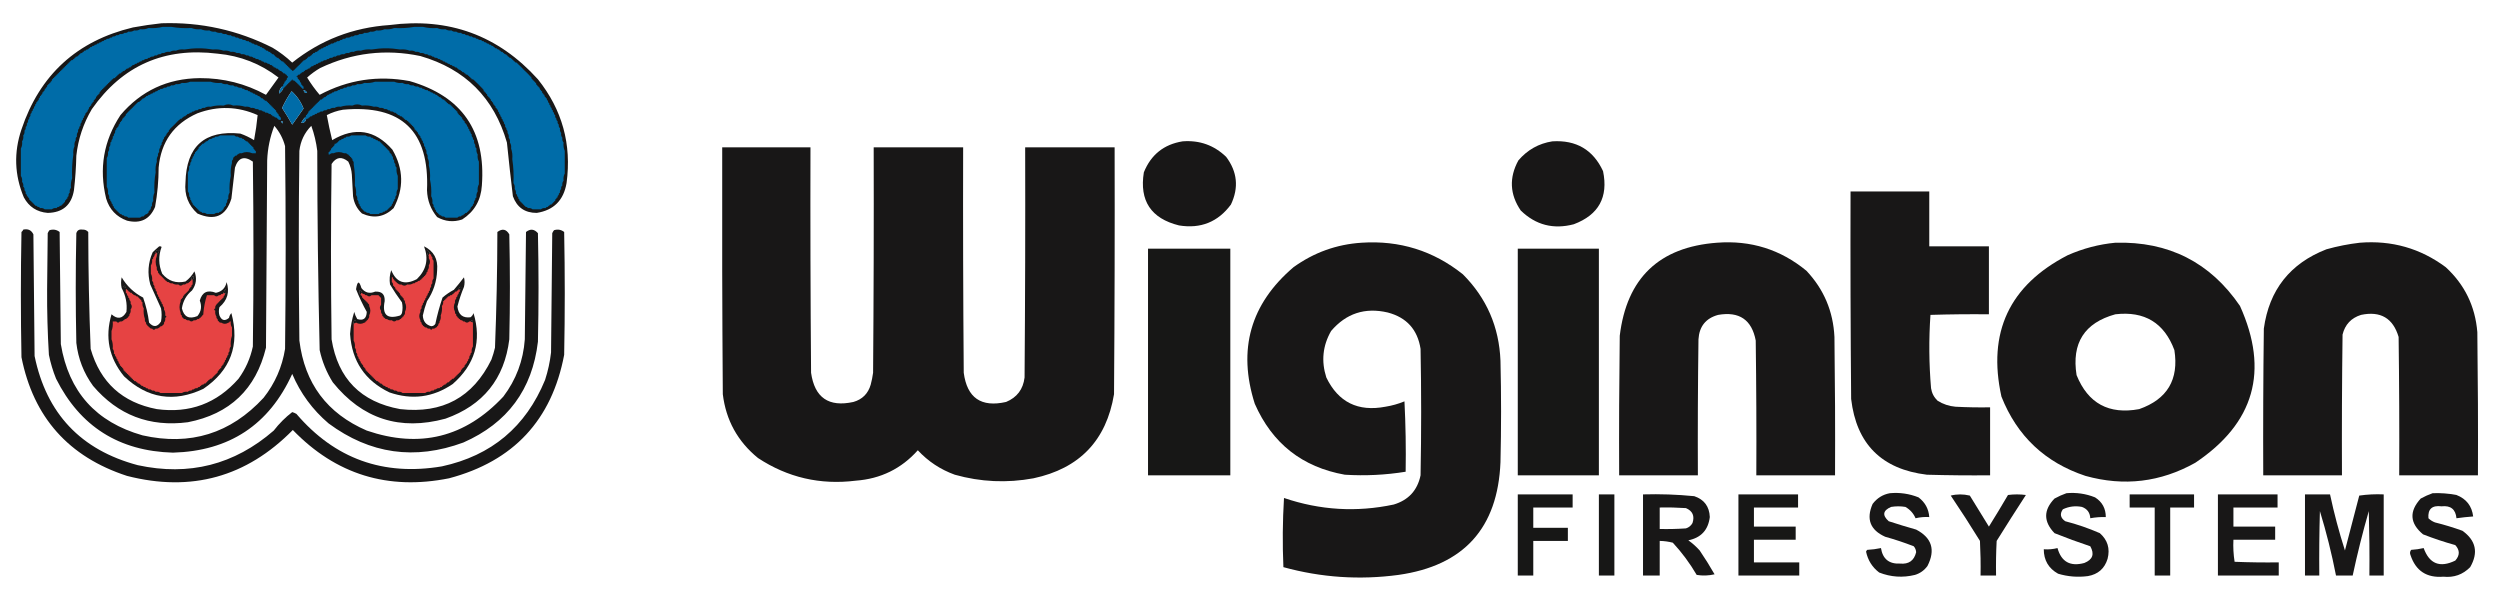
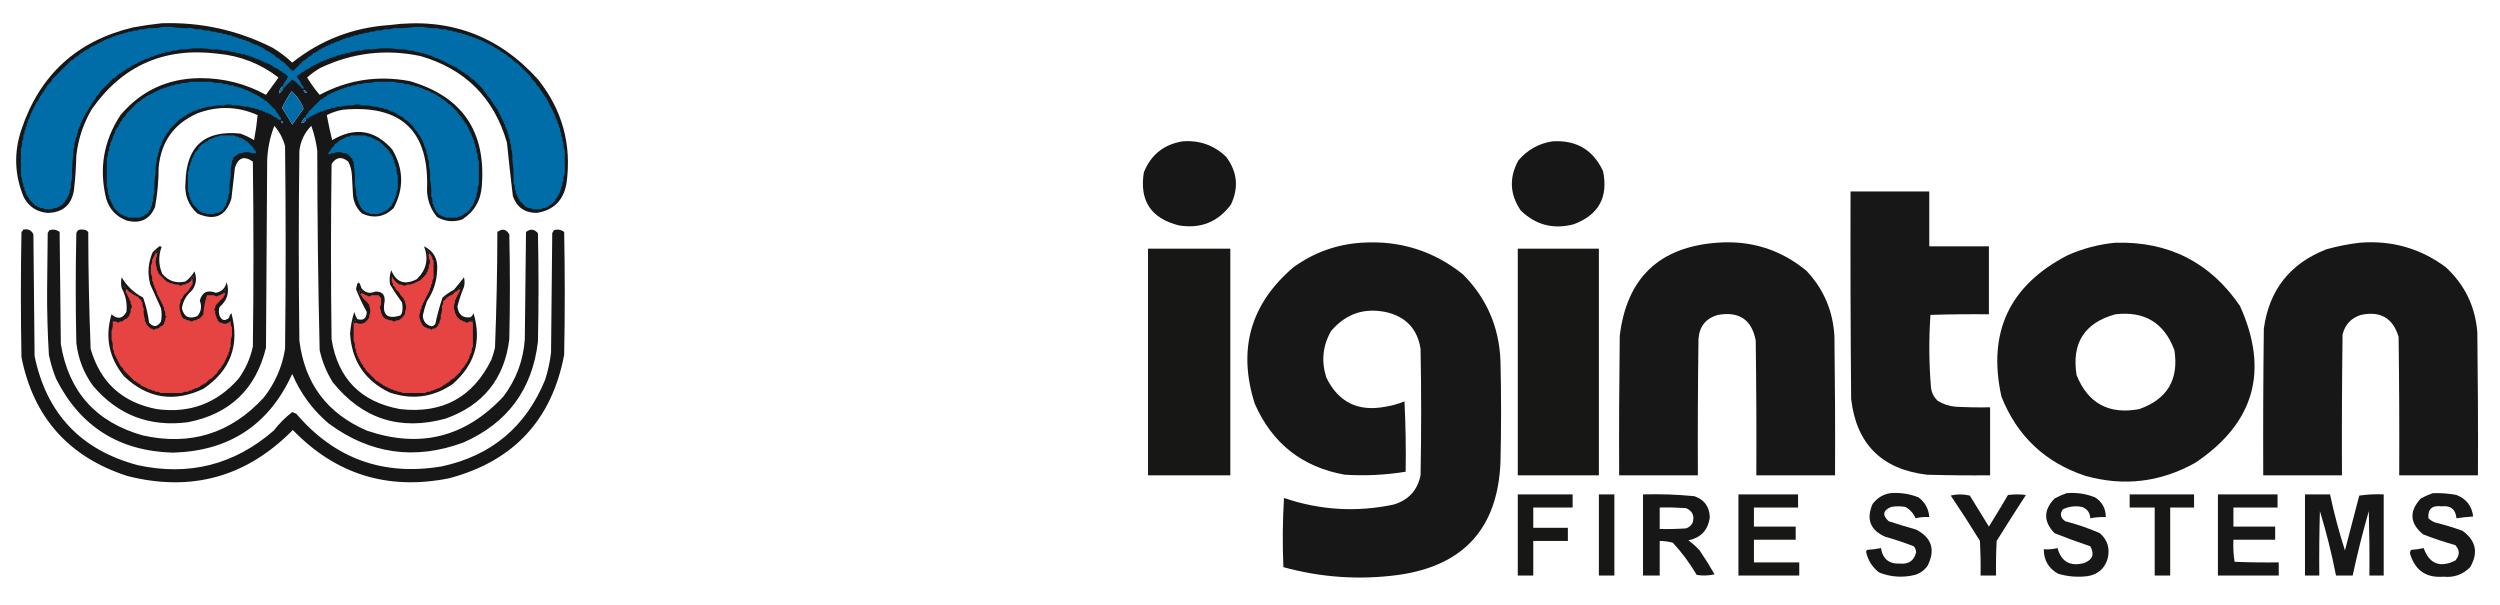
<svg xmlns="http://www.w3.org/2000/svg" version="1.1" width="2096px" height="507px" style="shape-rendering:geometricPrecision; text-rendering:geometricPrecision; image-rendering:optimizeQuality; fill-rule:evenodd; clip-rule:evenodd">
  <g>
    <path style="opacity:1" fill="#181717" d="M 135.5,19.5 C 168.303,18.409 199.303,25.242 228.5,40C 234.449,43.559 239.949,47.726 245,52.5C 268.764,33.572 295.931,23.072 326.5,21C 376.224,14.456 417.724,29.623 451,66.5C 471.399,92.037 479.399,121.037 475,153.5C 472.558,167.942 464.225,176.275 450,178.5C 440.032,178.518 433.366,173.852 430,164.5C 428.207,149.526 426.54,134.526 425,119.5C 414.193,82.026 390.026,57.86 352.5,47C 323.376,40.881 295.376,44.215 268.5,57C 264.553,59.28 260.887,61.947 257.5,65C 260.662,70.192 264.162,75.025 268,79.5C 291.782,66.842 316.949,63.009 343.5,68C 387.273,80.681 407.44,109.848 404,155.5C 403.228,167.895 397.728,177.395 387.5,184C 380.187,186.435 373.187,185.769 366.5,182C 361.116,175.519 358.282,168.019 358,159.5C 360.15,109.98 336.65,87.48 287.5,92C 282.743,92.812 278.243,94.312 274,96.5C 275.264,103.483 276.764,110.483 278.5,117.5C 297.588,106.156 314.422,108.823 329,125.5C 338.429,141.763 338.762,158.097 330,174.5C 322.273,181.973 313.44,183.473 303.5,179C 299.291,175.083 296.791,170.25 296,164.5C 295.667,158.5 295.333,152.5 295,146.5C 294.743,142.623 293.743,138.957 292,135.5C 286.471,130.956 281.804,131.623 278,137.5C 277.333,186.5 277.333,235.5 278,284.5C 283.331,317.499 302.498,336.999 335.5,343C 370.983,347.017 396.483,333.184 412,301.5C 413.202,298.226 414.202,294.893 415,291.5C 416.265,259.191 416.932,226.858 417,194.5C 421.118,191.408 424.451,192.075 427,196.5C 427.667,225.833 427.667,255.167 427,284.5C 422.891,317.618 405.057,339.785 373.5,351C 335.263,361.404 303.763,351.238 279,320.5C 273.772,312.154 270.106,303.154 268,293.5C 266.7,237.858 266.034,182.191 266,126.5C 265.117,119.303 263.451,112.303 261,105.5C 255.263,111.308 251.93,118.308 251,126.5C 250.333,179.5 250.333,232.5 251,285.5C 255.402,321.472 274.235,346.639 307.5,361C 351.916,376.188 390.082,366.688 422,332.5C 432.73,318.316 438.73,302.316 440,284.5C 440.333,254.5 440.667,224.5 441,194.5C 444.619,191.657 447.952,191.99 451,195.5C 451.667,225.833 451.667,256.167 451,286.5C 446.295,326.546 425.462,354.712 388.5,371C 347.86,386.005 310.193,380.672 275.5,355C 262.025,343.531 251.859,329.698 245,313.5C 225.597,356.181 192.264,378.181 145,379.5C 99.787,378.225 67.12,357.558 47,317.5C 44.382,311.028 42.382,304.362 41,297.5C 39.89,279.196 39.39,260.862 39.5,242.5C 39.667,226.833 39.833,211.167 40,195.5C 40.374,194.584 40.874,193.75 41.5,193C 44.669,192.022 47.503,192.522 50,194.5C 50.333,225.833 50.667,257.167 51,288.5C 57.592,328.43 80.425,353.93 119.5,365C 159.491,374.001 193.324,363.501 221,333.5C 230.532,321.431 236.532,307.764 239,292.5C 239.667,235.833 239.667,179.167 239,122.5C 237.308,116.115 234.308,110.448 230,105.5C 226.397,114.766 224.397,124.433 224,134.5C 223.667,186.833 223.333,239.167 223,291.5C 214.545,326.287 192.712,347.12 157.5,354C 125.389,358.185 98.889,348.019 78,323.5C 70.193,312.751 65.527,300.751 64,287.5C 63.333,256.833 63.333,226.167 64,195.5C 64.758,193.09 66.425,192.09 69,192.5C 71.034,192.354 72.701,193.02 74,194.5C 74.044,227.2 74.71,259.867 76,292.5C 84.103,320.653 102.603,337.486 131.5,343C 158.969,346.735 181.802,338.235 200,317.5C 205.899,309.366 209.899,300.366 212,290.5C 212.667,238.833 212.667,187.167 212,135.5C 204.774,130.428 199.774,132.095 197,140.5C 195.949,149.159 194.949,157.826 194,166.5C 189.456,181.255 179.956,185.421 165.5,179C 157.849,172.053 154.515,163.387 155.5,153C 156.205,122.618 171.539,108.951 201.5,112C 205.531,113.432 209.364,115.266 213,117.5C 214.336,110.491 215.336,103.491 216,96.5C 199.429,89.118 182.596,88.618 165.5,95C 145.806,103.714 134.972,118.881 133,140.5C 132.996,151.606 131.996,162.606 130,173.5C 125.612,183.921 117.779,187.754 106.5,185C 97.599,181.765 91.766,175.598 89,166.5C 82.858,141.351 86.858,118.018 101,96.5C 118.288,76.11 140.455,65.777 167.5,65.5C 187.261,65.416 205.761,70.083 223,79.5C 226.474,74.686 229.974,69.852 233.5,65C 218.496,53.439 201.496,46.773 182.5,45C 137.789,39.45 102.623,54.95 77,91.5C 69.866,103.569 65.532,116.569 64,130.5C 63.786,140.204 63.12,149.87 62,159.5C 59.923,171.909 52.59,178.243 40,178.5C 30.933,177.751 24.266,173.418 20,165.5C 12.136,146.811 11.47,127.811 18,108.5C 33.334,62.74 64.501,34.24 111.5,23C 119.601,21.501 127.601,20.334 135.5,19.5 Z M 236.5,72.5 C 236.328,73.492 236.662,74.158 237.5,74.5C 236.542,75.962 235.376,77.295 234,78.5C 233.992,76.179 234.825,74.179 236.5,72.5 Z M 254.5,75.5 C 255.922,75.75 256.922,76.583 257.5,78C 255.846,78.196 254.846,77.363 254.5,75.5 Z M 244.5,76.5 C 248.927,80.5 252.26,85.334 254.5,91C 251.348,95.489 248.181,99.989 245,104.5C 242.328,99.678 239.495,95.011 236.5,90.5C 238.784,85.565 241.451,80.898 244.5,76.5 Z M 255.5,98.5 C 255.328,99.492 255.662,100.158 256.5,100.5C 255.746,102.446 254.412,103.279 252.5,103C 253.399,101.348 254.399,99.848 255.5,98.5 Z M 235.5,101.5 C 237.028,101.517 237.528,102.184 237,103.5C 236.283,102.956 235.783,102.289 235.5,101.5 Z M 131.5,213.5 C 131.672,212.508 131.338,211.842 130.5,211.5C 131.002,209.915 132.002,209.415 133.5,210C 132.915,211.302 132.249,212.469 131.5,213.5 Z M 360.5,212.5 C 359.662,212.842 359.328,213.508 359.5,214.5C 358.297,213.057 357.797,211.391 358,209.5C 359.045,210.373 359.878,211.373 360.5,212.5 Z M 161.5,234.5 C 161.167,234.5 160.833,234.5 160.5,234.5C 160.461,233.244 160.961,232.244 162,231.5C 162.47,232.577 162.303,233.577 161.5,234.5 Z M 105.5,241.5 C 103.972,241.483 103.472,240.816 104,239.5C 104.717,240.044 105.217,240.711 105.5,241.5 Z M 386.5,240.5 C 386.737,241.791 386.404,242.791 385.5,243.5C 385.5,242.833 385.167,242.5 384.5,242.5C 384.833,241.5 385.5,240.833 386.5,240.5 Z M 188.5,246.5 C 188.5,245.833 188.167,245.5 187.5,245.5C 187.987,244.527 188.487,243.527 189,242.5C 189.765,244.066 189.598,245.399 188.5,246.5 Z M 301.5,243.5 C 302.5,243.833 303.167,244.5 303.5,245.5C 302.662,245.842 302.328,246.508 302.5,247.5C 301.566,246.432 301.232,245.099 301.5,243.5 Z M 298.5,270.5 C 297.833,270.833 297.167,271.167 296.5,271.5C 296.281,270.325 296.614,269.325 297.5,268.5C 298.298,268.957 298.631,269.624 298.5,270.5 Z M 394.5,269.5 C 395.623,268.243 396.289,268.576 396.5,270.5C 395.833,270.167 395.167,269.833 394.5,269.5 Z" />
  </g>
  <g>
    <path style="opacity:1" fill="#006ca8" d="M 136.5,22.5 C 138.833,22.5 141.167,22.5 143.5,22.5C 148.975,23.489 154.642,23.822 160.5,23.5C 162.948,24.473 165.615,24.806 168.5,24.5C 170.607,25.468 172.941,25.802 175.5,25.5C 176.919,26.451 178.585,26.785 180.5,26.5C 181.919,27.451 183.585,27.785 185.5,27.5C 186.568,28.434 187.901,28.768 189.5,28.5C 190.568,29.434 191.901,29.768 193.5,29.5C 194.209,30.404 195.209,30.737 196.5,30.5C 197.209,31.404 198.209,31.737 199.5,31.5C 200.209,32.404 201.209,32.737 202.5,32.5C 203.209,33.404 204.209,33.737 205.5,33.5C 206.209,34.404 207.209,34.737 208.5,34.5C 208.842,35.338 209.508,35.672 210.5,35.5C 210.842,36.338 211.508,36.672 212.5,36.5C 213.209,37.404 214.209,37.737 215.5,37.5C 215.842,38.338 216.508,38.672 217.5,38.5C 217.842,39.338 218.508,39.672 219.5,39.5C 219.842,40.338 220.508,40.672 221.5,40.5C 221.5,41.167 221.833,41.5 222.5,41.5C 222.842,42.338 223.508,42.672 224.5,42.5C 224.842,43.338 225.508,43.672 226.5,43.5C 226.5,44.167 226.833,44.5 227.5,44.5C 227.842,45.338 228.508,45.672 229.5,45.5C 229.5,46.167 229.833,46.5 230.5,46.5C 230.5,47.167 230.833,47.5 231.5,47.5C 231.842,48.338 232.508,48.672 233.5,48.5C 233.5,49.167 233.833,49.5 234.5,49.5C 234.5,50.167 234.833,50.5 235.5,50.5C 235.842,51.338 236.508,51.672 237.5,51.5C 237.5,52.167 237.833,52.5 238.5,52.5C 238.5,53.167 238.833,53.5 239.5,53.5C 239.5,54.167 239.833,54.5 240.5,54.5C 240.5,55.167 240.833,55.5 241.5,55.5C 241.5,56.167 241.833,56.5 242.5,56.5C 242.5,57.167 242.833,57.5 243.5,57.5C 243.5,58.167 243.833,58.5 244.5,58.5C 245.167,59.833 245.833,59.833 246.5,58.5C 247.167,58.5 247.5,58.167 247.5,57.5C 248.167,57.5 248.5,57.167 248.5,56.5C 249.167,56.5 249.5,56.167 249.5,55.5C 250.167,55.5 250.5,55.167 250.5,54.5C 251.167,54.5 251.5,54.167 251.5,53.5C 252.167,53.5 252.5,53.167 252.5,52.5C 253.167,52.5 253.5,52.167 253.5,51.5C 254.167,51.5 254.5,51.167 254.5,50.5C 255.492,50.672 256.158,50.338 256.5,49.5C 257.167,49.5 257.5,49.167 257.5,48.5C 258.167,48.5 258.5,48.167 258.5,47.5C 259.492,47.672 260.158,47.338 260.5,46.5C 261.167,46.5 261.5,46.167 261.5,45.5C 262.167,45.5 262.5,45.167 262.5,44.5C 263.492,44.672 264.158,44.338 264.5,43.5C 265.492,43.672 266.158,43.338 266.5,42.5C 267.167,42.5 267.5,42.167 267.5,41.5C 268.492,41.672 269.158,41.338 269.5,40.5C 270.492,40.672 271.158,40.338 271.5,39.5C 272.492,39.672 273.158,39.338 273.5,38.5C 274.492,38.672 275.158,38.338 275.5,37.5C 276.492,37.672 277.158,37.338 277.5,36.5C 278.791,36.737 279.791,36.404 280.5,35.5C 281.492,35.672 282.158,35.338 282.5,34.5C 283.791,34.737 284.791,34.404 285.5,33.5C 286.492,33.672 287.158,33.338 287.5,32.5C 288.791,32.737 289.791,32.404 290.5,31.5C 292.099,31.768 293.432,31.434 294.5,30.5C 295.791,30.737 296.791,30.404 297.5,29.5C 299.099,29.768 300.432,29.434 301.5,28.5C 303.099,28.768 304.432,28.434 305.5,27.5C 307.415,27.785 309.081,27.451 310.5,26.5C 312.415,26.785 314.081,26.451 315.5,25.5C 318.059,25.802 320.393,25.468 322.5,24.5C 325.385,24.806 328.052,24.473 330.5,23.5C 336.358,23.822 342.025,23.489 347.5,22.5C 349.833,22.5 352.167,22.5 354.5,22.5C 358.298,23.483 362.298,23.817 366.5,23.5C 368.607,24.468 370.941,24.802 373.5,24.5C 374.919,25.451 376.585,25.785 378.5,25.5C 379.568,26.434 380.901,26.768 382.5,26.5C 383.568,27.434 384.901,27.768 386.5,27.5C 387.209,28.404 388.209,28.737 389.5,28.5C 390.209,29.404 391.209,29.737 392.5,29.5C 393.209,30.404 394.209,30.737 395.5,30.5C 396.209,31.404 397.209,31.737 398.5,31.5C 398.842,32.338 399.508,32.672 400.5,32.5C 401.209,33.404 402.209,33.737 403.5,33.5C 403.842,34.338 404.508,34.672 405.5,34.5C 405.842,35.338 406.508,35.672 407.5,35.5C 407.842,36.338 408.508,36.672 409.5,36.5C 409.842,37.338 410.508,37.672 411.5,37.5C 411.842,38.338 412.508,38.672 413.5,38.5C 413.5,39.167 413.833,39.5 414.5,39.5C 414.842,40.338 415.508,40.672 416.5,40.5C 416.842,41.338 417.508,41.672 418.5,41.5C 418.5,42.167 418.833,42.5 419.5,42.5C 419.842,43.338 420.508,43.672 421.5,43.5C 421.5,44.167 421.833,44.5 422.5,44.5C 422.842,45.338 423.508,45.672 424.5,45.5C 424.5,46.167 424.833,46.5 425.5,46.5C 425.5,47.167 425.833,47.5 426.5,47.5C 426.842,48.338 427.508,48.672 428.5,48.5C 428.5,49.167 428.833,49.5 429.5,49.5C 429.5,50.167 429.833,50.5 430.5,50.5C 430.5,51.167 430.833,51.5 431.5,51.5C 431.842,52.338 432.508,52.672 433.5,52.5C 433.5,53.167 433.833,53.5 434.5,53.5C 434.5,54.167 434.833,54.5 435.5,54.5C 435.5,55.167 435.833,55.5 436.5,55.5C 436.5,56.167 436.833,56.5 437.5,56.5C 437.5,57.167 437.833,57.5 438.5,57.5C 438.5,58.167 438.833,58.5 439.5,58.5C 439.5,59.167 439.833,59.5 440.5,59.5C 440.5,60.167 440.833,60.5 441.5,60.5C 441.5,61.167 441.833,61.5 442.5,61.5C 442.5,62.167 442.833,62.5 443.5,62.5C 443.5,63.167 443.833,63.5 444.5,63.5C 444.5,64.167 444.833,64.5 445.5,64.5C 445.328,65.492 445.662,66.158 446.5,66.5C 446.5,67.167 446.833,67.5 447.5,67.5C 447.5,68.167 447.833,68.5 448.5,68.5C 448.5,69.167 448.833,69.5 449.5,69.5C 449.328,70.492 449.662,71.158 450.5,71.5C 450.5,72.167 450.833,72.5 451.5,72.5C 451.5,73.167 451.833,73.5 452.5,73.5C 452.328,74.492 452.662,75.158 453.5,75.5C 453.5,76.167 453.833,76.5 454.5,76.5C 454.328,77.492 454.662,78.158 455.5,78.5C 455.5,79.167 455.833,79.5 456.5,79.5C 456.328,80.492 456.662,81.158 457.5,81.5C 457.5,82.167 457.833,82.5 458.5,82.5C 458.328,83.492 458.662,84.158 459.5,84.5C 459.328,85.492 459.662,86.158 460.5,86.5C 460.328,87.492 460.662,88.158 461.5,88.5C 461.328,89.492 461.662,90.158 462.5,90.5C 462.328,91.492 462.662,92.158 463.5,92.5C 463.328,93.492 463.662,94.158 464.5,94.5C 464.328,95.492 464.662,96.158 465.5,96.5C 465.263,97.791 465.596,98.791 466.5,99.5C 466.328,100.492 466.662,101.158 467.5,101.5C 467.263,102.791 467.596,103.791 468.5,104.5C 468.263,105.791 468.596,106.791 469.5,107.5C 469.232,109.099 469.566,110.432 470.5,111.5C 470.232,113.099 470.566,114.432 471.5,115.5C 471.232,117.099 471.566,118.432 472.5,119.5C 472.198,122.059 472.532,124.393 473.5,126.5C 473.5,132.833 473.5,139.167 473.5,145.5C 472.539,147.265 472.205,149.265 472.5,151.5C 471.566,152.568 471.232,153.901 471.5,155.5C 470.596,156.209 470.263,157.209 470.5,158.5C 469.596,159.209 469.263,160.209 469.5,161.5C 468.662,161.842 468.328,162.508 468.5,163.5C 467.662,163.842 467.328,164.508 467.5,165.5C 466.833,165.5 466.5,165.833 466.5,166.5C 465.662,166.842 465.328,167.508 465.5,168.5C 464.833,168.5 464.5,168.833 464.5,169.5C 463.833,169.5 463.5,169.833 463.5,170.5C 462.833,170.5 462.5,170.833 462.5,171.5C 461.508,171.328 460.842,171.662 460.5,172.5C 459.833,172.5 459.5,172.833 459.5,173.5C 458.508,173.328 457.842,173.662 457.5,174.5C 455.901,174.232 454.568,174.566 453.5,175.5C 451.167,175.5 448.833,175.5 446.5,175.5C 445.432,174.566 444.099,174.232 442.5,174.5C 442.158,173.662 441.492,173.328 440.5,173.5C 440.5,172.833 440.167,172.5 439.5,172.5C 439.5,171.833 439.167,171.5 438.5,171.5C 438.5,170.833 438.167,170.5 437.5,170.5C 437.5,169.833 437.167,169.5 436.5,169.5C 436.5,168.833 436.167,168.5 435.5,168.5C 435.672,167.508 435.338,166.842 434.5,166.5C 434.672,165.508 434.338,164.842 433.5,164.5C 433.672,163.508 433.338,162.842 432.5,162.5C 432.768,160.901 432.434,159.568 431.5,158.5C 431.784,156.585 431.451,154.919 430.5,153.5C 430.824,146.646 430.491,139.979 429.5,133.5C 429.81,130.287 429.477,127.287 428.5,124.5C 428.784,122.585 428.451,120.919 427.5,119.5C 427.768,117.901 427.434,116.568 426.5,115.5C 426.768,113.901 426.434,112.568 425.5,111.5C 425.737,110.209 425.404,109.209 424.5,108.5C 424.672,107.508 424.338,106.842 423.5,106.5C 423.737,105.209 423.404,104.209 422.5,103.5C 422.672,102.508 422.338,101.842 421.5,101.5C 421.672,100.508 421.338,99.842 420.5,99.5C 420.672,98.508 420.338,97.842 419.5,97.5C 419.672,96.508 419.338,95.842 418.5,95.5C 418.672,94.508 418.338,93.842 417.5,93.5C 417.672,92.508 417.338,91.842 416.5,91.5C 416.5,90.833 416.167,90.5 415.5,90.5C 415.672,89.508 415.338,88.842 414.5,88.5C 414.5,87.833 414.167,87.5 413.5,87.5C 413.672,86.508 413.338,85.842 412.5,85.5C 412.5,84.833 412.167,84.5 411.5,84.5C 411.672,83.508 411.338,82.842 410.5,82.5C 410.5,81.833 410.167,81.5 409.5,81.5C 409.5,80.833 409.167,80.5 408.5,80.5C 408.672,79.508 408.338,78.842 407.5,78.5C 407.5,77.833 407.167,77.5 406.5,77.5C 406.5,76.833 406.167,76.5 405.5,76.5C 405.672,75.508 405.338,74.842 404.5,74.5C 404.5,73.833 404.167,73.5 403.5,73.5C 403.5,72.833 403.167,72.5 402.5,72.5C 402.5,71.833 402.167,71.5 401.5,71.5C 401.5,70.833 401.167,70.5 400.5,70.5C 400.5,69.833 400.167,69.5 399.5,69.5C 399.5,68.833 399.167,68.5 398.5,68.5C 398.5,67.833 398.167,67.5 397.5,67.5C 397.158,66.662 396.492,66.328 395.5,66.5C 395.5,65.833 395.167,65.5 394.5,65.5C 394.5,64.833 394.167,64.5 393.5,64.5C 393.5,63.833 393.167,63.5 392.5,63.5C 392.158,62.662 391.492,62.328 390.5,62.5C 390.5,61.833 390.167,61.5 389.5,61.5C 389.158,60.662 388.492,60.328 387.5,60.5C 387.5,59.833 387.167,59.5 386.5,59.5C 386.158,58.662 385.492,58.328 384.5,58.5C 384.5,57.833 384.167,57.5 383.5,57.5C 383.158,56.662 382.492,56.328 381.5,56.5C 381.158,55.662 380.492,55.328 379.5,55.5C 379.158,54.662 378.492,54.328 377.5,54.5C 377.158,53.662 376.492,53.328 375.5,53.5C 375.158,52.662 374.492,52.328 373.5,52.5C 373.158,51.662 372.492,51.328 371.5,51.5C 371.158,50.662 370.492,50.328 369.5,50.5C 369.158,49.662 368.492,49.328 367.5,49.5C 366.791,48.596 365.791,48.263 364.5,48.5C 364.158,47.662 363.492,47.328 362.5,47.5C 361.791,46.596 360.791,46.263 359.5,46.5C 358.791,45.596 357.791,45.263 356.5,45.5C 355.432,44.566 354.099,44.232 352.5,44.5C 351.432,43.566 350.099,43.232 348.5,43.5C 347.081,42.549 345.415,42.215 343.5,42.5C 341.052,41.527 338.385,41.194 335.5,41.5C 327.5,40.167 319.5,40.167 311.5,41.5C 308.287,41.19 305.287,41.523 302.5,42.5C 300.265,42.205 298.265,42.539 296.5,43.5C 294.901,43.232 293.568,43.566 292.5,44.5C 290.901,44.232 289.568,44.566 288.5,45.5C 286.901,45.232 285.568,45.566 284.5,46.5C 283.209,46.263 282.209,46.596 281.5,47.5C 280.209,47.263 279.209,47.596 278.5,48.5C 277.209,48.263 276.209,48.596 275.5,49.5C 274.508,49.328 273.842,49.662 273.5,50.5C 272.209,50.263 271.209,50.596 270.5,51.5C 269.508,51.328 268.842,51.662 268.5,52.5C 267.508,52.328 266.842,52.662 266.5,53.5C 265.508,53.328 264.842,53.662 264.5,54.5C 263.508,54.328 262.842,54.662 262.5,55.5C 261.508,55.328 260.842,55.662 260.5,56.5C 259.833,56.5 259.5,56.833 259.5,57.5C 258.508,57.328 257.842,57.662 257.5,58.5C 256.508,58.328 255.842,58.662 255.5,59.5C 254.833,59.5 254.5,59.833 254.5,60.5C 253.508,60.328 252.842,60.662 252.5,61.5C 251.833,61.5 251.5,61.833 251.5,62.5C 250.508,62.328 249.842,62.662 249.5,63.5C 248.167,63.833 248.167,64.167 249.5,64.5C 249.328,65.492 249.662,66.158 250.5,66.5C 250.5,67.167 250.833,67.5 251.5,67.5C 251.328,68.492 251.662,69.158 252.5,69.5C 252.328,70.492 252.662,71.158 253.5,71.5C 253.5,72.167 253.833,72.5 254.5,72.5C 254.5,73.167 254.5,73.833 254.5,74.5C 254.167,74.5 253.833,74.5 253.5,74.5C 253.5,73.833 253.167,73.5 252.5,73.5C 252.5,72.833 252.167,72.5 251.5,72.5C 251.5,71.833 251.167,71.5 250.5,71.5C 250.5,70.833 250.167,70.5 249.5,70.5C 249.5,69.833 249.167,69.5 248.5,69.5C 248.5,68.833 248.167,68.5 247.5,68.5C 247.158,67.662 246.492,67.328 245.5,67.5C 245.167,66.167 244.833,66.167 244.5,67.5C 243.833,67.5 243.5,67.833 243.5,68.5C 242.833,68.5 242.5,68.833 242.5,69.5C 241.833,69.5 241.5,69.833 241.5,70.5C 240.833,70.5 240.5,70.833 240.5,71.5C 239.833,71.5 239.5,71.833 239.5,72.5C 238.833,72.5 238.5,72.833 238.5,73.5C 237.833,73.5 237.5,73.833 237.5,74.5C 236.662,74.158 236.328,73.492 236.5,72.5C 237.338,72.158 237.672,71.492 237.5,70.5C 238.338,70.158 238.672,69.492 238.5,68.5C 239.167,68.5 239.5,68.167 239.5,67.5C 240.338,67.158 240.672,66.492 240.5,65.5C 241.833,64.833 241.833,64.167 240.5,63.5C 240.5,62.833 240.167,62.5 239.5,62.5C 239.158,61.662 238.492,61.328 237.5,61.5C 237.5,60.833 237.167,60.5 236.5,60.5C 236.158,59.662 235.492,59.328 234.5,59.5C 234.5,58.833 234.167,58.5 233.5,58.5C 233.158,57.662 232.492,57.328 231.5,57.5C 231.158,56.662 230.492,56.328 229.5,56.5C 229.5,55.833 229.167,55.5 228.5,55.5C 228.158,54.662 227.492,54.328 226.5,54.5C 226.158,53.662 225.492,53.328 224.5,53.5C 223.791,52.596 222.791,52.263 221.5,52.5C 221.158,51.662 220.492,51.328 219.5,51.5C 219.158,50.662 218.492,50.328 217.5,50.5C 216.791,49.596 215.791,49.263 214.5,49.5C 214.158,48.662 213.492,48.328 212.5,48.5C 211.791,47.596 210.791,47.263 209.5,47.5C 208.791,46.596 207.791,46.263 206.5,46.5C 205.432,45.566 204.099,45.232 202.5,45.5C 201.432,44.566 200.099,44.232 198.5,44.5C 197.081,43.549 195.415,43.215 193.5,43.5C 191.735,42.539 189.735,42.205 187.5,42.5C 184.713,41.523 181.713,41.19 178.5,41.5C 170.5,40.167 162.5,40.167 154.5,41.5C 151.941,41.198 149.607,41.532 147.5,42.5C 145.585,42.215 143.919,42.549 142.5,43.5C 140.585,43.215 138.919,43.549 137.5,44.5C 136.209,44.263 135.209,44.596 134.5,45.5C 133.209,45.263 132.209,45.596 131.5,46.5C 130.209,46.263 129.209,46.596 128.5,47.5C 127.209,47.263 126.209,47.596 125.5,48.5C 124.508,48.328 123.842,48.662 123.5,49.5C 122.209,49.263 121.209,49.596 120.5,50.5C 119.508,50.328 118.842,50.662 118.5,51.5C 117.508,51.328 116.842,51.662 116.5,52.5C 115.508,52.328 114.842,52.662 114.5,53.5C 113.508,53.328 112.842,53.662 112.5,54.5C 111.508,54.328 110.842,54.662 110.5,55.5C 109.833,55.5 109.5,55.833 109.5,56.5C 108.508,56.328 107.842,56.662 107.5,57.5C 106.508,57.328 105.842,57.662 105.5,58.5C 104.833,58.5 104.5,58.833 104.5,59.5C 103.508,59.328 102.842,59.662 102.5,60.5C 101.833,60.5 101.5,60.833 101.5,61.5C 100.508,61.328 99.842,61.662 99.5,62.5C 98.833,62.5 98.5,62.833 98.5,63.5C 97.833,63.5 97.5,63.833 97.5,64.5C 96.833,64.5 96.5,64.833 96.5,65.5C 95.508,65.328 94.842,65.662 94.5,66.5C 93.833,66.5 93.5,66.833 93.5,67.5C 92.833,67.5 92.5,67.833 92.5,68.5C 91.833,68.5 91.5,68.833 91.5,69.5C 90.833,69.5 90.5,69.833 90.5,70.5C 89.833,70.5 89.5,70.833 89.5,71.5C 88.833,71.5 88.5,71.833 88.5,72.5C 87.833,72.5 87.5,72.833 87.5,73.5C 86.833,73.5 86.5,73.833 86.5,74.5C 85.833,74.5 85.5,74.833 85.5,75.5C 84.833,75.5 84.5,75.833 84.5,76.5C 83.662,76.842 83.328,77.508 83.5,78.5C 82.833,78.5 82.5,78.833 82.5,79.5C 81.833,79.5 81.5,79.833 81.5,80.5C 80.662,80.842 80.328,81.508 80.5,82.5C 79.833,82.5 79.5,82.833 79.5,83.5C 78.662,83.842 78.328,84.508 78.5,85.5C 77.833,85.5 77.5,85.833 77.5,86.5C 76.662,86.842 76.328,87.508 76.5,88.5C 75.833,88.5 75.5,88.833 75.5,89.5C 74.662,89.842 74.328,90.508 74.5,91.5C 73.662,91.842 73.328,92.508 73.5,93.5C 72.833,93.5 72.5,93.833 72.5,94.5C 71.662,94.842 71.328,95.508 71.5,96.5C 70.662,96.842 70.328,97.508 70.5,98.5C 69.662,98.842 69.328,99.508 69.5,100.5C 68.662,100.842 68.328,101.508 68.5,102.5C 67.596,103.209 67.263,104.209 67.5,105.5C 66.662,105.842 66.328,106.508 66.5,107.5C 65.596,108.209 65.263,109.209 65.5,110.5C 64.566,111.568 64.232,112.901 64.5,114.5C 63.596,115.209 63.263,116.209 63.5,117.5C 62.549,118.919 62.215,120.585 62.5,122.5C 61.532,124.607 61.198,126.941 61.5,129.5C 60.509,135.979 60.176,142.646 60.5,149.5C 59.527,151.948 59.194,154.615 59.5,157.5C 58.566,158.568 58.232,159.901 58.5,161.5C 57.596,162.209 57.263,163.209 57.5,164.5C 56.662,164.842 56.328,165.508 56.5,166.5C 55.833,166.5 55.5,166.833 55.5,167.5C 54.662,167.842 54.328,168.508 54.5,169.5C 53.833,169.5 53.5,169.833 53.5,170.5C 52.833,170.5 52.5,170.833 52.5,171.5C 51.833,171.5 51.5,171.833 51.5,172.5C 50.508,172.328 49.842,172.662 49.5,173.5C 48.508,173.328 47.842,173.662 47.5,174.5C 45.901,174.232 44.568,174.566 43.5,175.5C 41.5,175.5 39.5,175.5 37.5,175.5C 36.432,174.566 35.099,174.232 33.5,174.5C 33.158,173.662 32.492,173.328 31.5,173.5C 31.158,172.662 30.492,172.328 29.5,172.5C 29.5,171.833 29.167,171.5 28.5,171.5C 28.5,170.833 28.167,170.5 27.5,170.5C 27.5,169.833 27.167,169.5 26.5,169.5C 26.5,168.833 26.167,168.5 25.5,168.5C 25.5,167.833 25.167,167.5 24.5,167.5C 24.672,166.508 24.338,165.842 23.5,165.5C 23.5,164.833 23.167,164.5 22.5,164.5C 22.672,163.508 22.338,162.842 21.5,162.5C 21.737,161.209 21.404,160.209 20.5,159.5C 20.737,158.209 20.404,157.209 19.5,156.5C 19.768,154.901 19.434,153.568 18.5,152.5C 18.785,150.585 18.451,148.919 17.5,147.5C 17.5,139.833 17.5,132.167 17.5,124.5C 18.461,122.735 18.795,120.735 18.5,118.5C 19.451,117.081 19.785,115.415 19.5,113.5C 20.434,112.432 20.768,111.099 20.5,109.5C 21.404,108.791 21.737,107.791 21.5,106.5C 22.404,105.791 22.737,104.791 22.5,103.5C 23.404,102.791 23.737,101.791 23.5,100.5C 24.338,100.158 24.672,99.492 24.5,98.5C 25.404,97.791 25.737,96.791 25.5,95.5C 26.338,95.158 26.672,94.492 26.5,93.5C 27.338,93.158 27.672,92.492 27.5,91.5C 28.338,91.158 28.672,90.492 28.5,89.5C 29.338,89.158 29.672,88.492 29.5,87.5C 30.338,87.158 30.672,86.492 30.5,85.5C 31.167,85.5 31.5,85.167 31.5,84.5C 32.338,84.158 32.672,83.492 32.5,82.5C 33.338,82.158 33.672,81.492 33.5,80.5C 34.167,80.5 34.5,80.167 34.5,79.5C 35.338,79.158 35.672,78.492 35.5,77.5C 36.167,77.5 36.5,77.167 36.5,76.5C 37.338,76.158 37.672,75.492 37.5,74.5C 38.167,74.5 38.5,74.167 38.5,73.5C 39.338,73.158 39.672,72.492 39.5,71.5C 40.167,71.5 40.5,71.167 40.5,70.5C 41.167,70.5 41.5,70.167 41.5,69.5C 42.167,69.5 42.5,69.167 42.5,68.5C 43.338,68.158 43.672,67.492 43.5,66.5C 44.167,66.5 44.5,66.167 44.5,65.5C 45.167,65.5 45.5,65.167 45.5,64.5C 46.167,64.5 46.5,64.167 46.5,63.5C 47.167,63.5 47.5,63.167 47.5,62.5C 48.167,62.5 48.5,62.167 48.5,61.5C 49.167,61.5 49.5,61.167 49.5,60.5C 50.167,60.5 50.5,60.167 50.5,59.5C 51.167,59.5 51.5,59.167 51.5,58.5C 52.167,58.5 52.5,58.167 52.5,57.5C 53.167,57.5 53.5,57.167 53.5,56.5C 54.167,56.5 54.5,56.167 54.5,55.5C 55.167,55.5 55.5,55.167 55.5,54.5C 56.167,54.5 56.5,54.167 56.5,53.5C 57.167,53.5 57.5,53.167 57.5,52.5C 58.167,52.5 58.5,52.167 58.5,51.5C 59.167,51.5 59.5,51.167 59.5,50.5C 60.492,50.672 61.158,50.338 61.5,49.5C 62.167,49.5 62.5,49.167 62.5,48.5C 63.167,48.5 63.5,48.167 63.5,47.5C 64.492,47.672 65.158,47.338 65.5,46.5C 66.167,46.5 66.5,46.167 66.5,45.5C 67.167,45.5 67.5,45.167 67.5,44.5C 68.492,44.672 69.158,44.338 69.5,43.5C 70.167,43.5 70.5,43.167 70.5,42.5C 71.492,42.672 72.158,42.338 72.5,41.5C 73.492,41.672 74.158,41.338 74.5,40.5C 75.167,40.5 75.5,40.167 75.5,39.5C 76.492,39.672 77.158,39.338 77.5,38.5C 78.492,38.672 79.158,38.338 79.5,37.5C 80.492,37.672 81.158,37.338 81.5,36.5C 82.492,36.672 83.158,36.338 83.5,35.5C 84.492,35.672 85.158,35.338 85.5,34.5C 86.492,34.672 87.158,34.338 87.5,33.5C 88.492,33.672 89.158,33.338 89.5,32.5C 90.791,32.737 91.791,32.404 92.5,31.5C 93.492,31.672 94.158,31.338 94.5,30.5C 95.791,30.737 96.791,30.404 97.5,29.5C 98.791,29.737 99.791,29.404 100.5,28.5C 102.099,28.768 103.432,28.434 104.5,27.5C 105.791,27.737 106.791,27.404 107.5,26.5C 109.415,26.785 111.081,26.451 112.5,25.5C 114.415,25.785 116.081,25.451 117.5,24.5C 120.059,24.802 122.393,24.468 124.5,23.5C 128.702,23.817 132.702,23.483 136.5,22.5 Z M 236.5,72.5 C 236.328,73.492 236.662,74.158 237.5,74.5C 236.542,75.962 235.376,77.295 234,78.5C 233.992,76.179 234.825,74.179 236.5,72.5 Z M 254.5,75.5 C 254.846,77.363 255.846,78.196 257.5,78C 256.922,76.583 255.922,75.75 254.5,75.5 Z M 244.5,76.5 C 241.451,80.898 238.784,85.565 236.5,90.5C 239.495,95.011 242.328,99.678 245,104.5C 248.181,99.989 251.348,95.489 254.5,91C 252.26,85.334 248.927,80.5 244.5,76.5 Z M 255.5,98.5 C 255.328,99.492 255.662,100.158 256.5,100.5C 255.746,102.446 254.412,103.279 252.5,103C 253.399,101.348 254.399,99.848 255.5,98.5 Z M 235.5,101.5 C 235.783,102.289 236.283,102.956 237,103.5C 237.528,102.184 237.028,101.517 235.5,101.5 Z" />
  </g>
  <g>
    <path style="opacity:1" fill="#006ca8" d="M 159.5,68.5 C 165.167,68.5 170.833,68.5 176.5,68.5C 179.287,69.477 182.287,69.81 185.5,69.5C 186.919,70.451 188.585,70.784 190.5,70.5C 191.919,71.451 193.585,71.784 195.5,71.5C 196.209,72.404 197.209,72.737 198.5,72.5C 199.568,73.434 200.901,73.768 202.5,73.5C 202.842,74.338 203.508,74.672 204.5,74.5C 205.209,75.404 206.209,75.737 207.5,75.5C 207.842,76.338 208.508,76.672 209.5,76.5C 209.842,77.338 210.508,77.672 211.5,77.5C 211.842,78.338 212.508,78.672 213.5,78.5C 213.842,79.338 214.508,79.672 215.5,79.5C 215.842,80.338 216.508,80.672 217.5,80.5C 217.5,81.167 217.833,81.5 218.5,81.5C 218.842,82.338 219.508,82.672 220.5,82.5C 220.5,83.167 220.833,83.5 221.5,83.5C 221.842,84.338 222.508,84.672 223.5,84.5C 223.5,85.167 223.833,85.5 224.5,85.5C 224.5,86.167 224.833,86.5 225.5,86.5C 225.5,87.167 225.833,87.5 226.5,87.5C 226.5,88.167 226.833,88.5 227.5,88.5C 227.5,89.167 227.833,89.5 228.5,89.5C 228.5,90.167 228.833,90.5 229.5,90.5C 229.5,91.167 229.833,91.5 230.5,91.5C 230.5,92.167 230.833,92.5 231.5,92.5C 231.328,93.492 231.662,94.158 232.5,94.5C 232.5,95.167 232.833,95.5 233.5,95.5C 233.328,96.492 233.662,97.158 234.5,97.5C 234.5,98.167 234.833,98.5 235.5,98.5C 235.5,99.167 235.5,99.833 235.5,100.5C 234.833,100.5 234.167,100.5 233.5,100.5C 233.5,99.833 233.167,99.5 232.5,99.5C 232.158,98.662 231.492,98.328 230.5,98.5C 230.158,97.662 229.492,97.328 228.5,97.5C 228.5,96.833 228.167,96.5 227.5,96.5C 227.158,95.662 226.492,95.328 225.5,95.5C 224.791,94.596 223.791,94.263 222.5,94.5C 222.158,93.662 221.492,93.328 220.5,93.5C 219.791,92.596 218.791,92.263 217.5,92.5C 216.791,91.596 215.791,91.263 214.5,91.5C 213.432,90.566 212.099,90.232 210.5,90.5C 209.081,89.549 207.415,89.216 205.5,89.5C 202.375,88.521 199.042,88.187 195.5,88.5C 192.833,87.167 190.167,87.167 187.5,88.5C 183.629,88.185 179.962,88.518 176.5,89.5C 174.585,89.216 172.919,89.549 171.5,90.5C 170.209,90.263 169.209,90.596 168.5,91.5C 167.209,91.263 166.209,91.596 165.5,92.5C 164.209,92.263 163.209,92.596 162.5,93.5C 161.508,93.328 160.842,93.662 160.5,94.5C 159.508,94.328 158.842,94.662 158.5,95.5C 157.508,95.328 156.842,95.662 156.5,96.5C 155.833,96.5 155.5,96.833 155.5,97.5C 154.508,97.328 153.842,97.662 153.5,98.5C 152.833,98.5 152.5,98.833 152.5,99.5C 151.508,99.328 150.842,99.662 150.5,100.5C 149.833,100.5 149.5,100.833 149.5,101.5C 148.833,101.5 148.5,101.833 148.5,102.5C 147.833,102.5 147.5,102.833 147.5,103.5C 146.833,103.5 146.5,103.833 146.5,104.5C 145.833,104.5 145.5,104.833 145.5,105.5C 144.833,105.5 144.5,105.833 144.5,106.5C 143.833,106.5 143.5,106.833 143.5,107.5C 142.833,107.5 142.5,107.833 142.5,108.5C 141.662,108.842 141.328,109.508 141.5,110.5C 140.833,110.5 140.5,110.833 140.5,111.5C 139.662,111.842 139.328,112.508 139.5,113.5C 138.833,113.5 138.5,113.833 138.5,114.5C 137.662,114.842 137.328,115.508 137.5,116.5C 136.662,116.842 136.328,117.508 136.5,118.5C 135.596,119.209 135.263,120.209 135.5,121.5C 134.662,121.842 134.328,122.508 134.5,123.5C 133.566,124.568 133.232,125.901 133.5,127.5C 132.596,128.209 132.263,129.209 132.5,130.5C 131.549,131.919 131.216,133.585 131.5,135.5C 130.523,138.287 130.19,141.287 130.5,144.5C 129.511,149.975 129.178,155.642 129.5,161.5C 128.532,163.607 128.198,165.941 128.5,168.5C 127.566,169.568 127.232,170.901 127.5,172.5C 126.596,173.209 126.263,174.209 126.5,175.5C 125.833,175.5 125.5,175.833 125.5,176.5C 124.662,176.842 124.328,177.508 124.5,178.5C 123.833,178.5 123.5,178.833 123.5,179.5C 122.508,179.328 121.842,179.662 121.5,180.5C 120.833,180.5 120.5,180.833 120.5,181.5C 119.209,181.263 118.209,181.596 117.5,182.5C 114.167,182.5 110.833,182.5 107.5,182.5C 106.791,181.596 105.791,181.263 104.5,181.5C 104.158,180.662 103.492,180.328 102.5,180.5C 102.158,179.662 101.492,179.328 100.5,179.5C 100.5,178.833 100.167,178.5 99.5,178.5C 99.5,177.833 99.167,177.5 98.5,177.5C 98.5,176.833 98.167,176.5 97.5,176.5C 97.5,175.833 97.167,175.5 96.5,175.5C 96.5,174.833 96.167,174.5 95.5,174.5C 95.672,173.508 95.338,172.842 94.5,172.5C 94.672,171.508 94.338,170.842 93.5,170.5C 93.672,169.508 93.338,168.842 92.5,168.5C 92.672,167.508 92.338,166.842 91.5,166.5C 91.768,164.901 91.434,163.568 90.5,162.5C 90.795,160.265 90.461,158.265 89.5,156.5C 89.5,148.5 89.5,140.5 89.5,132.5C 90.451,131.081 90.784,129.415 90.5,127.5C 91.434,126.432 91.768,125.099 91.5,123.5C 92.434,122.432 92.768,121.099 92.5,119.5C 93.338,119.158 93.672,118.492 93.5,117.5C 94.404,116.791 94.737,115.791 94.5,114.5C 95.338,114.158 95.672,113.492 95.5,112.5C 96.404,111.791 96.737,110.791 96.5,109.5C 97.338,109.158 97.672,108.492 97.5,107.5C 98.167,107.5 98.5,107.167 98.5,106.5C 99.338,106.158 99.672,105.492 99.5,104.5C 100.338,104.158 100.672,103.492 100.5,102.5C 101.167,102.5 101.5,102.167 101.5,101.5C 102.338,101.158 102.672,100.492 102.5,99.5C 103.167,99.5 103.5,99.167 103.5,98.5C 104.167,98.5 104.5,98.167 104.5,97.5C 105.338,97.158 105.672,96.492 105.5,95.5C 106.167,95.5 106.5,95.167 106.5,94.5C 107.167,94.5 107.5,94.167 107.5,93.5C 108.167,93.5 108.5,93.167 108.5,92.5C 109.167,92.5 109.5,92.167 109.5,91.5C 110.167,91.5 110.5,91.167 110.5,90.5C 111.167,90.5 111.5,90.167 111.5,89.5C 112.167,89.5 112.5,89.167 112.5,88.5C 113.167,88.5 113.5,88.167 113.5,87.5C 114.167,87.5 114.5,87.167 114.5,86.5C 115.167,86.5 115.5,86.167 115.5,85.5C 116.492,85.672 117.158,85.338 117.5,84.5C 118.167,84.5 118.5,84.167 118.5,83.5C 119.167,83.5 119.5,83.167 119.5,82.5C 120.492,82.672 121.158,82.338 121.5,81.5C 122.167,81.5 122.5,81.167 122.5,80.5C 123.492,80.672 124.158,80.338 124.5,79.5C 125.492,79.672 126.158,79.338 126.5,78.5C 127.492,78.672 128.158,78.338 128.5,77.5C 129.492,77.672 130.158,77.338 130.5,76.5C 131.492,76.672 132.158,76.338 132.5,75.5C 133.492,75.672 134.158,75.338 134.5,74.5C 135.791,74.737 136.791,74.404 137.5,73.5C 138.791,73.737 139.791,73.404 140.5,72.5C 141.791,72.737 142.791,72.404 143.5,71.5C 145.099,71.768 146.432,71.434 147.5,70.5C 149.415,70.784 151.081,70.451 152.5,69.5C 155.059,69.802 157.393,69.468 159.5,68.5 Z" />
  </g>
  <g>
    <path style="opacity:1" fill="#006ca8" d="M 314.5,68.5 C 319.833,68.5 325.167,68.5 330.5,68.5C 332.607,69.468 334.941,69.802 337.5,69.5C 338.919,70.451 340.585,70.784 342.5,70.5C 343.568,71.434 344.901,71.768 346.5,71.5C 347.568,72.434 348.901,72.768 350.5,72.5C 351.209,73.404 352.209,73.737 353.5,73.5C 353.842,74.338 354.508,74.672 355.5,74.5C 356.209,75.404 357.209,75.737 358.5,75.5C 358.842,76.338 359.508,76.672 360.5,76.5C 360.842,77.338 361.508,77.672 362.5,77.5C 362.842,78.338 363.508,78.672 364.5,78.5C 364.842,79.338 365.508,79.672 366.5,79.5C 366.5,80.167 366.833,80.5 367.5,80.5C 367.842,81.338 368.508,81.672 369.5,81.5C 369.5,82.167 369.833,82.5 370.5,82.5C 370.842,83.338 371.508,83.672 372.5,83.5C 372.5,84.167 372.833,84.5 373.5,84.5C 373.5,85.167 373.833,85.5 374.5,85.5C 374.5,86.167 374.833,86.5 375.5,86.5C 375.842,87.338 376.508,87.672 377.5,87.5C 377.5,88.167 377.833,88.5 378.5,88.5C 378.5,89.167 378.833,89.5 379.5,89.5C 379.5,90.167 379.833,90.5 380.5,90.5C 380.5,91.167 380.833,91.5 381.5,91.5C 381.5,92.167 381.833,92.5 382.5,92.5C 382.5,93.167 382.833,93.5 383.5,93.5C 383.328,94.492 383.662,95.158 384.5,95.5C 384.5,96.167 384.833,96.5 385.5,96.5C 385.5,97.167 385.833,97.5 386.5,97.5C 386.5,98.167 386.833,98.5 387.5,98.5C 387.328,99.492 387.662,100.158 388.5,100.5C 388.5,101.167 388.833,101.5 389.5,101.5C 389.328,102.492 389.662,103.158 390.5,103.5C 390.5,104.167 390.833,104.5 391.5,104.5C 391.328,105.492 391.662,106.158 392.5,106.5C 392.328,107.492 392.662,108.158 393.5,108.5C 393.328,109.492 393.662,110.158 394.5,110.5C 394.328,111.492 394.662,112.158 395.5,112.5C 395.263,113.791 395.596,114.791 396.5,115.5C 396.328,116.492 396.662,117.158 397.5,117.5C 397.232,119.099 397.566,120.432 398.5,121.5C 398.263,122.791 398.596,123.791 399.5,124.5C 399.216,126.415 399.549,128.081 400.5,129.5C 400.205,131.735 400.539,133.735 401.5,135.5C 401.5,141.833 401.5,148.167 401.5,154.5C 400.539,156.265 400.205,158.265 400.5,160.5C 399.549,161.919 399.216,163.585 399.5,165.5C 398.662,165.842 398.328,166.508 398.5,167.5C 397.596,168.209 397.263,169.209 397.5,170.5C 396.662,170.842 396.328,171.508 396.5,172.5C 395.833,172.5 395.5,172.833 395.5,173.5C 394.662,173.842 394.328,174.508 394.5,175.5C 393.833,175.5 393.5,175.833 393.5,176.5C 392.833,176.5 392.5,176.833 392.5,177.5C 391.833,177.5 391.5,177.833 391.5,178.5C 390.508,178.328 389.842,178.662 389.5,179.5C 388.833,179.5 388.5,179.833 388.5,180.5C 387.508,180.328 386.842,180.662 386.5,181.5C 385.209,181.263 384.209,181.596 383.5,182.5C 380.167,182.5 376.833,182.5 373.5,182.5C 372.791,181.596 371.791,181.263 370.5,181.5C 370.158,180.662 369.492,180.328 368.5,180.5C 368.5,179.833 368.167,179.5 367.5,179.5C 367.5,178.833 367.167,178.5 366.5,178.5C 366.5,177.833 366.167,177.5 365.5,177.5C 365.672,176.508 365.338,175.842 364.5,175.5C 364.672,174.508 364.338,173.842 363.5,173.5C 363.737,172.209 363.404,171.209 362.5,170.5C 362.795,168.265 362.461,166.265 361.5,164.5C 361.819,159.637 361.486,154.97 360.5,150.5C 360.817,146.298 360.483,142.298 359.5,138.5C 359.795,136.265 359.461,134.265 358.5,132.5C 358.768,130.901 358.434,129.568 357.5,128.5C 357.768,126.901 357.434,125.568 356.5,124.5C 356.672,123.508 356.338,122.842 355.5,122.5C 355.737,121.209 355.404,120.209 354.5,119.5C 354.672,118.508 354.338,117.842 353.5,117.5C 353.672,116.508 353.338,115.842 352.5,115.5C 352.672,114.508 352.338,113.842 351.5,113.5C 351.5,112.833 351.167,112.5 350.5,112.5C 350.672,111.508 350.338,110.842 349.5,110.5C 349.5,109.833 349.167,109.5 348.5,109.5C 348.5,108.833 348.167,108.5 347.5,108.5C 347.672,107.508 347.338,106.842 346.5,106.5C 346.5,105.833 346.167,105.5 345.5,105.5C 345.5,104.833 345.167,104.5 344.5,104.5C 344.5,103.833 344.167,103.5 343.5,103.5C 343.5,102.833 343.167,102.5 342.5,102.5C 342.5,101.833 342.167,101.5 341.5,101.5C 341.158,100.662 340.492,100.328 339.5,100.5C 339.5,99.833 339.167,99.5 338.5,99.5C 338.5,98.833 338.167,98.5 337.5,98.5C 337.158,97.662 336.492,97.328 335.5,97.5C 335.158,96.662 334.492,96.328 333.5,96.5C 333.5,95.833 333.167,95.5 332.5,95.5C 332.158,94.662 331.492,94.328 330.5,94.5C 329.791,93.596 328.791,93.263 327.5,93.5C 327.158,92.662 326.492,92.328 325.5,92.5C 324.791,91.596 323.791,91.263 322.5,91.5C 321.432,90.566 320.099,90.232 318.5,90.5C 317.081,89.549 315.415,89.216 313.5,89.5C 310.375,88.521 307.042,88.187 303.5,88.5C 300.833,87.167 298.167,87.167 295.5,88.5C 291.958,88.187 288.625,88.521 285.5,89.5C 283.585,89.216 281.919,89.549 280.5,90.5C 278.901,90.232 277.568,90.566 276.5,91.5C 275.209,91.263 274.209,91.596 273.5,92.5C 272.209,92.263 271.209,92.596 270.5,93.5C 269.209,93.263 268.209,93.596 267.5,94.5C 266.508,94.328 265.842,94.662 265.5,95.5C 264.508,95.328 263.842,95.662 263.5,96.5C 262.508,96.328 261.842,96.662 261.5,97.5C 260.508,97.328 259.842,97.662 259.5,98.5C 258.833,98.5 258.5,98.833 258.5,99.5C 257.508,99.328 256.842,99.662 256.5,100.5C 255.662,100.158 255.328,99.492 255.5,98.5C 256.338,98.158 256.672,97.492 256.5,96.5C 257.167,96.5 257.5,96.167 257.5,95.5C 258.338,95.158 258.672,94.492 258.5,93.5C 259.167,93.5 259.5,93.167 259.5,92.5C 260.167,92.5 260.5,92.167 260.5,91.5C 261.167,91.5 261.5,91.167 261.5,90.5C 262.167,90.5 262.5,90.167 262.5,89.5C 263.167,89.5 263.5,89.167 263.5,88.5C 264.167,88.5 264.5,88.167 264.5,87.5C 265.167,87.5 265.5,87.167 265.5,86.5C 266.167,86.5 266.5,86.167 266.5,85.5C 267.167,85.5 267.5,85.167 267.5,84.5C 268.167,84.5 268.5,84.167 268.5,83.5C 269.492,83.672 270.158,83.338 270.5,82.5C 271.167,82.5 271.5,82.167 271.5,81.5C 272.492,81.672 273.158,81.338 273.5,80.5C 274.167,80.5 274.5,80.167 274.5,79.5C 275.492,79.672 276.158,79.338 276.5,78.5C 277.492,78.672 278.158,78.338 278.5,77.5C 279.492,77.672 280.158,77.338 280.5,76.5C 281.791,76.737 282.791,76.404 283.5,75.5C 284.492,75.672 285.158,75.338 285.5,74.5C 286.791,74.737 287.791,74.404 288.5,73.5C 289.791,73.737 290.791,73.404 291.5,72.5C 293.099,72.768 294.432,72.434 295.5,71.5C 297.099,71.768 298.432,71.434 299.5,70.5C 301.735,70.795 303.735,70.461 305.5,69.5C 308.713,69.81 311.713,69.477 314.5,68.5 Z" />
  </g>
  <g>
    <path style="opacity:1" fill="#006ca8" d="M 184.5,113.5 C 188.5,113.5 192.5,113.5 196.5,113.5C 197.209,114.404 198.209,114.737 199.5,114.5C 200.209,115.404 201.209,115.737 202.5,115.5C 202.842,116.338 203.508,116.672 204.5,116.5C 204.5,117.167 204.833,117.5 205.5,117.5C 205.842,118.338 206.508,118.672 207.5,118.5C 207.5,119.167 207.833,119.5 208.5,119.5C 208.5,120.167 208.833,120.5 209.5,120.5C 209.5,121.167 209.833,121.5 210.5,121.5C 210.5,122.167 210.833,122.5 211.5,122.5C 211.5,123.167 211.833,123.5 212.5,123.5C 212.328,124.492 212.662,125.158 213.5,125.5C 213.5,126.167 213.833,126.5 214.5,126.5C 214.5,127.167 214.5,127.833 214.5,128.5C 213.5,128.5 212.5,128.5 211.5,128.5C 208.5,127.167 205.5,127.167 202.5,128.5C 201.209,128.263 200.209,128.596 199.5,129.5C 198.833,129.5 198.5,129.833 198.5,130.5C 197.508,130.328 196.842,130.662 196.5,131.5C 195.662,131.842 195.328,132.508 195.5,133.5C 194.596,134.209 194.263,135.209 194.5,136.5C 193.518,139.962 193.185,143.629 193.5,147.5C 192.514,151.97 192.181,156.637 192.5,161.5C 191.549,162.919 191.216,164.585 191.5,166.5C 190.596,167.209 190.263,168.209 190.5,169.5C 189.596,170.209 189.263,171.209 189.5,172.5C 188.833,172.5 188.5,172.833 188.5,173.5C 187.662,173.842 187.328,174.508 187.5,175.5C 186.833,175.5 186.5,175.833 186.5,176.5C 185.833,176.5 185.5,176.833 185.5,177.5C 184.508,177.328 183.842,177.662 183.5,178.5C 181.901,178.232 180.568,178.566 179.5,179.5C 177.5,179.5 175.5,179.5 173.5,179.5C 172.432,178.566 171.099,178.232 169.5,178.5C 169.158,177.662 168.492,177.328 167.5,177.5C 167.5,176.833 167.167,176.5 166.5,176.5C 166.5,175.833 166.167,175.5 165.5,175.5C 165.5,174.833 165.167,174.5 164.5,174.5C 164.5,173.833 164.167,173.5 163.5,173.5C 163.5,172.833 163.167,172.5 162.5,172.5C 162.5,171.833 162.167,171.5 161.5,171.5C 161.672,170.508 161.338,169.842 160.5,169.5C 160.672,168.508 160.338,167.842 159.5,167.5C 159.737,166.209 159.404,165.209 158.5,164.5C 158.768,162.901 158.434,161.568 157.5,160.5C 157.5,155.167 157.5,149.833 157.5,144.5C 158.451,143.081 158.784,141.415 158.5,139.5C 159.404,138.791 159.737,137.791 159.5,136.5C 160.404,135.791 160.737,134.791 160.5,133.5C 161.338,133.158 161.672,132.492 161.5,131.5C 162.338,131.158 162.672,130.492 162.5,129.5C 163.338,129.158 163.672,128.492 163.5,127.5C 164.167,127.5 164.5,127.167 164.5,126.5C 165.167,126.5 165.5,126.167 165.5,125.5C 166.338,125.158 166.672,124.492 166.5,123.5C 167.167,123.5 167.5,123.167 167.5,122.5C 168.167,122.5 168.5,122.167 168.5,121.5C 169.167,121.5 169.5,121.167 169.5,120.5C 170.492,120.672 171.158,120.338 171.5,119.5C 172.167,119.5 172.5,119.167 172.5,118.5C 173.492,118.672 174.158,118.338 174.5,117.5C 175.167,117.5 175.5,117.167 175.5,116.5C 176.791,116.737 177.791,116.404 178.5,115.5C 179.492,115.672 180.158,115.338 180.5,114.5C 182.099,114.768 183.432,114.434 184.5,113.5 Z" />
  </g>
  <g>
    <path style="opacity:1" fill="#006ca8" d="M 294.5,113.5 C 298.5,113.5 302.5,113.5 306.5,113.5C 307.568,114.434 308.901,114.768 310.5,114.5C 310.842,115.338 311.508,115.672 312.5,115.5C 312.842,116.338 313.508,116.672 314.5,116.5C 314.842,117.338 315.508,117.672 316.5,117.5C 316.842,118.338 317.508,118.672 318.5,118.5C 318.5,119.167 318.833,119.5 319.5,119.5C 319.5,120.167 319.833,120.5 320.5,120.5C 320.5,121.167 320.833,121.5 321.5,121.5C 321.5,122.167 321.833,122.5 322.5,122.5C 322.5,123.167 322.833,123.5 323.5,123.5C 323.5,124.167 323.833,124.5 324.5,124.5C 324.5,125.167 324.833,125.5 325.5,125.5C 325.5,126.167 325.833,126.5 326.5,126.5C 326.328,127.492 326.662,128.158 327.5,128.5C 327.5,129.167 327.833,129.5 328.5,129.5C 328.328,130.492 328.662,131.158 329.5,131.5C 329.263,132.791 329.596,133.791 330.5,134.5C 330.263,135.791 330.596,136.791 331.5,137.5C 331.263,138.791 331.596,139.791 332.5,140.5C 332.198,143.059 332.532,145.393 333.5,147.5C 333.5,151.167 333.5,154.833 333.5,158.5C 332.549,159.919 332.216,161.585 332.5,163.5C 331.596,164.209 331.263,165.209 331.5,166.5C 330.662,166.842 330.328,167.508 330.5,168.5C 329.662,168.842 329.328,169.508 329.5,170.5C 328.662,170.842 328.328,171.508 328.5,172.5C 327.833,172.5 327.5,172.833 327.5,173.5C 326.833,173.5 326.5,173.833 326.5,174.5C 325.833,174.5 325.5,174.833 325.5,175.5C 324.833,175.5 324.5,175.833 324.5,176.5C 323.508,176.328 322.842,176.662 322.5,177.5C 321.508,177.328 320.842,177.662 320.5,178.5C 319.209,178.263 318.209,178.596 317.5,179.5C 315.167,179.5 312.833,179.5 310.5,179.5C 309.791,178.596 308.791,178.263 307.5,178.5C 307.158,177.662 306.492,177.328 305.5,177.5C 305.5,176.833 305.167,176.5 304.5,176.5C 304.5,175.833 304.167,175.5 303.5,175.5C 303.5,174.833 303.167,174.5 302.5,174.5C 302.672,173.508 302.338,172.842 301.5,172.5C 301.672,171.508 301.338,170.842 300.5,170.5C 300.737,169.209 300.404,168.209 299.5,167.5C 299.768,165.901 299.434,164.568 298.5,163.5C 298.806,160.615 298.473,157.948 297.5,155.5C 297.823,149.31 297.49,143.31 296.5,137.5C 296.737,136.209 296.404,135.209 295.5,134.5C 295.672,133.508 295.338,132.842 294.5,132.5C 294.5,131.833 294.167,131.5 293.5,131.5C 293.5,130.833 293.167,130.5 292.5,130.5C 292.5,129.833 292.167,129.5 291.5,129.5C 290.791,128.596 289.791,128.263 288.5,128.5C 285.5,127.167 282.5,127.167 279.5,128.5C 278.209,128.263 277.209,128.596 276.5,129.5C 276.167,129.5 275.833,129.5 275.5,129.5C 275.5,128.833 275.5,128.167 275.5,127.5C 276.167,127.5 276.5,127.167 276.5,126.5C 277.338,126.158 277.672,125.492 277.5,124.5C 278.167,124.5 278.5,124.167 278.5,123.5C 279.167,123.5 279.5,123.167 279.5,122.5C 280.338,122.158 280.672,121.492 280.5,120.5C 281.492,120.672 282.158,120.338 282.5,119.5C 283.167,119.5 283.5,119.167 283.5,118.5C 284.167,118.5 284.5,118.167 284.5,117.5C 285.492,117.672 286.158,117.338 286.5,116.5C 287.492,116.672 288.158,116.338 288.5,115.5C 289.492,115.672 290.158,115.338 290.5,114.5C 292.099,114.768 293.432,114.434 294.5,113.5 Z" />
  </g>
  <g>
    <path style="opacity:1" fill="#181717" d="M 991.5,118.5 C 1005.7,117.415 1017.86,121.749 1028,131.5C 1037.39,143.994 1038.73,157.327 1032,171.5C 1021.17,186.116 1006.67,191.949 988.5,189C 965.004,183.165 955.17,168.332 959,144.5C 964.959,129.704 975.793,121.037 991.5,118.5 Z" />
  </g>
  <g>
    <path style="opacity:1" fill="#181717" d="M 1301.5,118.5 C 1321.54,117.255 1335.7,125.589 1344,143.5C 1348.51,165.317 1340.34,180.15 1319.5,188C 1302.41,192.521 1287.58,188.688 1275,176.5C 1265.78,162.972 1265.11,148.972 1273,134.5C 1280.63,125.608 1290.13,120.275 1301.5,118.5 Z" />
  </g>
  <g>
-     <path style="opacity:1" fill="#181717" d="M 605.5,123.5 C 630.167,123.5 654.833,123.5 679.5,123.5C 679.333,186.501 679.5,249.501 680,312.5C 682.959,333.403 694.793,341.57 715.5,337C 722.974,334.86 727.807,330.026 730,322.5C 730.882,319.211 731.548,315.877 732,312.5C 732.5,249.501 732.667,186.501 732.5,123.5C 757.5,123.5 782.5,123.5 807.5,123.5C 807.333,186.501 807.5,249.501 808,312.5C 810.769,333.583 822.603,341.75 843.5,337C 852.651,333.207 857.817,326.373 859,316.5C 859.5,252.168 859.667,187.834 859.5,123.5C 884.5,123.5 909.5,123.5 934.5,123.5C 934.667,192.501 934.5,261.501 934,330.5C 927.572,369.264 905.072,392.764 866.5,401C 844.241,405.118 822.241,404.118 800.5,398C 788.484,393.662 778.151,386.829 769.5,377.5C 755.728,392.942 738.395,401.442 717.5,403C 687.71,406.709 660.377,400.376 635.5,384C 618.492,370.154 608.659,352.32 606,330.5C 605.5,261.501 605.333,192.501 605.5,123.5 Z" />
-   </g>
+     </g>
  <g>
    <path style="opacity:1" fill="#181717" d="M 1551.5,160.5 C 1573.5,160.5 1595.5,160.5 1617.5,160.5C 1617.5,175.833 1617.5,191.167 1617.5,206.5C 1634.17,206.5 1650.83,206.5 1667.5,206.5C 1667.5,225.5 1667.5,244.5 1667.5,263.5C 1651.16,263.333 1634.83,263.5 1618.5,264C 1617.08,284.461 1617.25,304.961 1619,325.5C 1619.65,329.637 1621.48,333.137 1624.5,336C 1629.07,338.856 1634.07,340.523 1639.5,341C 1649.16,341.5 1658.83,341.666 1668.5,341.5C 1668.5,360.5 1668.5,379.5 1668.5,398.5C 1650.83,398.667 1633.16,398.5 1615.5,398C 1577.58,393.409 1556.41,372.242 1552,334.5C 1551.5,276.501 1551.33,218.501 1551.5,160.5 Z" />
  </g>
  <g>
    <path style="opacity:1" fill="#181717" d="M 19.5,192.5 C 23.49,191.616 26.323,192.949 28,196.5C 28.333,230.5 28.667,264.5 29,298.5C 38.938,346.773 67.771,377.273 115.5,390C 158.503,399.321 196.503,389.654 229.5,361C 234.067,355.1 239.233,349.933 245,345.5C 246.225,345.862 247.391,346.362 248.5,347C 280.688,384.622 321.355,399.289 370.5,391C 412.062,381.976 440.895,357.809 457,318.5C 459.433,311.001 461.1,303.334 462,295.5C 462.333,262.167 462.667,228.833 463,195.5C 463.374,194.584 463.874,193.75 464.5,193C 467.669,192.022 470.503,192.522 473,194.5C 473.667,228.833 473.667,263.167 473,297.5C 462.638,352.199 430.471,386.699 376.5,401C 325.206,411.286 281.539,397.786 245.5,360.5C 206.705,399.952 160.372,412.786 106.5,399C 57.516,383.023 28.016,349.857 18,299.5C 17.333,264.5 17.333,229.5 18,194.5C 18.717,193.956 19.217,193.289 19.5,192.5 Z M 131.5,213.5 C 131.672,212.508 131.338,211.842 130.5,211.5C 131.002,209.915 132.002,209.415 133.5,210C 132.915,211.302 132.249,212.469 131.5,213.5 Z M 360.5,212.5 C 359.662,212.842 359.328,213.508 359.5,214.5C 358.297,213.057 357.797,211.391 358,209.5C 359.045,210.373 359.878,211.373 360.5,212.5 Z M 161.5,234.5 C 161.167,234.5 160.833,234.5 160.5,234.5C 160.461,233.244 160.961,232.244 162,231.5C 162.47,232.577 162.303,233.577 161.5,234.5 Z M 105.5,241.5 C 105.217,240.711 104.717,240.044 104,239.5C 103.472,240.816 103.972,241.483 105.5,241.5 Z M 386.5,240.5 C 386.737,241.791 386.404,242.791 385.5,243.5C 385.5,242.833 385.167,242.5 384.5,242.5C 384.833,241.5 385.5,240.833 386.5,240.5 Z M 188.5,246.5 C 188.5,245.833 188.167,245.5 187.5,245.5C 187.987,244.527 188.487,243.527 189,242.5C 189.765,244.066 189.598,245.399 188.5,246.5 Z M 301.5,243.5 C 302.5,243.833 303.167,244.5 303.5,245.5C 302.662,245.842 302.328,246.508 302.5,247.5C 301.566,246.432 301.232,245.099 301.5,243.5 Z M 298.5,270.5 C 297.833,270.833 297.167,271.167 296.5,271.5C 296.281,270.325 296.614,269.325 297.5,268.5C 298.298,268.957 298.631,269.624 298.5,270.5 Z M 394.5,269.5 C 395.623,268.243 396.289,268.576 396.5,270.5C 395.833,270.167 395.167,269.833 394.5,269.5 Z" />
  </g>
  <g>
    <path style="opacity:1" fill="#181717" d="M 1141.5,203.5 C 1173.42,201.387 1201.75,210.221 1226.5,230C 1246.38,249.949 1256.88,274.115 1258,302.5C 1258.67,330.833 1258.67,359.167 1258,387.5C 1255.76,442.742 1227.26,474.242 1172.5,482C 1139.85,486.394 1107.68,484.227 1076,475.5C 1075.17,456.158 1075.33,436.825 1076.5,417.5C 1106.72,427.788 1137.39,429.621 1168.5,423C 1180.88,419.289 1188.38,411.122 1191,398.5C 1191.67,363.167 1191.67,327.833 1191,292.5C 1188.47,276.305 1179.3,266.138 1163.5,262C 1144.45,257.549 1128.62,262.715 1116,277.5C 1108.94,289.824 1107.6,302.824 1112,316.5C 1122.02,337.202 1138.52,345.369 1161.5,341C 1167.01,340.122 1172.35,338.622 1177.5,336.5C 1178.5,356.155 1178.83,375.822 1178.5,395.5C 1161.61,398.233 1144.61,399.067 1127.5,398C 1091.78,391.621 1066.62,371.788 1052,338.5C 1037.52,292.973 1048.35,254.806 1084.5,224C 1101.61,211.687 1120.61,204.853 1141.5,203.5 Z" />
  </g>
  <g>
    <path style="opacity:1" fill="#181717" d="M 1439.5,203.5 C 1467.81,201.318 1492.81,209.151 1514.5,227C 1529.13,242.529 1536.96,261.029 1538,282.5C 1538.5,321.165 1538.67,359.832 1538.5,398.5C 1516.5,398.5 1494.5,398.5 1472.5,398.5C 1472.67,360.832 1472.5,323.165 1472,285.5C 1468.7,268.082 1458.2,260.915 1440.5,264C 1430.16,266.821 1424.66,273.654 1424,284.5C 1423.5,322.499 1423.33,360.499 1423.5,398.5C 1401.5,398.5 1379.5,398.5 1357.5,398.5C 1357.33,359.499 1357.5,320.499 1358,281.5C 1363.86,233.138 1391.03,207.138 1439.5,203.5 Z" />
  </g>
  <g>
    <path style="opacity:1" fill="#181717" d="M 1773.5,203.5 C 1818.18,202.257 1853.02,219.924 1878,256.5C 1902.59,310.964 1890.09,354.798 1840.5,388C 1811.37,404.303 1780.71,407.97 1748.5,399C 1714.62,387.787 1691.12,365.62 1678,332.5C 1666.14,278.726 1684.64,239.226 1733.5,214C 1746.39,208.306 1759.72,204.806 1773.5,203.5 Z M 1773.5,263.5 C 1797.98,260.647 1814.48,270.647 1823,293.5C 1826.89,318.232 1817.05,334.732 1793.5,343C 1768.09,347.719 1750.59,338.219 1741,314.5C 1736.73,287.671 1747.57,270.671 1773.5,263.5 Z" />
  </g>
  <g>
    <path style="opacity:1" fill="#181717" d="M 1978.5,203.5 C 2005.22,201.36 2029.22,208.193 2050.5,224C 2066.41,238.648 2075.24,256.815 2077,278.5C 2077.5,318.499 2077.67,358.499 2077.5,398.5C 2055.5,398.5 2033.5,398.5 2011.5,398.5C 2011.67,359.832 2011.5,321.165 2011,282.5C 2006.32,266.734 1995.82,260.568 1979.5,264C 1971.23,266.599 1966.07,272.099 1964,280.5C 1963.5,319.832 1963.33,359.165 1963.5,398.5C 1941.5,398.5 1919.5,398.5 1897.5,398.5C 1897.33,357.499 1897.5,316.499 1898,275.5C 1902.47,243.05 1919.97,220.884 1950.5,209C 1959.82,206.394 1969.16,204.561 1978.5,203.5 Z" />
  </g>
  <g>
    <path style="opacity:1" fill="#171716" d="M 962.5,208.5 C 985.5,208.5 1008.5,208.5 1031.5,208.5C 1031.5,271.833 1031.5,335.167 1031.5,398.5C 1008.5,398.5 985.5,398.5 962.5,398.5C 962.5,335.167 962.5,271.833 962.5,208.5 Z" />
  </g>
  <g>
    <path style="opacity:1" fill="#171716" d="M 1272.5,208.5 C 1295.17,208.5 1317.83,208.5 1340.5,208.5C 1340.5,271.833 1340.5,335.167 1340.5,398.5C 1317.83,398.5 1295.17,398.5 1272.5,398.5C 1272.5,335.167 1272.5,271.833 1272.5,208.5 Z" />
  </g>
  <g>
    <path style="opacity:1" fill="#191818" d="M 133.5,206.5 C 134.239,206.369 134.906,206.536 135.5,207C 132.696,214.555 132.863,222.055 136,229.5C 141.122,235.652 147.622,237.818 155.5,236C 158.568,233.718 161.068,230.884 163,227.5C 165.253,233.167 164.587,238.5 161,243.5C 156.251,247.415 153.418,252.415 152.5,258.5C 154.192,265.686 158.525,267.852 165.5,265C 168.706,261.187 169.373,256.854 167.5,252C 169.479,244.928 173.979,242.761 181,245.5C 186.005,244.479 189.005,241.479 190,236.5C 192.688,244.775 190.688,251.775 184,257.5C 183.333,259.833 183.333,262.167 184,264.5C 185.845,268.795 188.512,269.462 192,266.5C 192.29,264.956 192.956,263.623 194,262.5C 201.164,289.32 193.331,310.487 170.5,326C 145.857,337.634 123.69,334.134 104,315.5C 91.338,300.022 87.838,282.689 93.5,263.5C 98.517,267.969 102.684,267.303 106,261.5C 106.765,254.448 105.431,247.781 102,241.5C 101.333,238.5 101.333,235.5 102,232.5C 106.384,239.884 112.384,245.551 120,249.5C 122.395,256.32 124.062,263.32 125,270.5C 128.649,274.598 131.982,274.265 135,269.5C 135.667,265.833 135.667,262.167 135,258.5C 132,251.833 129,245.167 126,238.5C 123.476,229.212 124.142,220.212 128,211.5C 129.812,209.7 131.645,208.033 133.5,206.5 Z M 131.5,213.5 C 131.672,212.508 131.338,211.842 130.5,211.5C 131.002,209.915 132.002,209.415 133.5,210C 132.915,211.302 132.249,212.469 131.5,213.5 Z M 161.5,234.5 C 161.167,234.5 160.833,234.5 160.5,234.5C 160.461,233.244 160.961,232.244 162,231.5C 162.47,232.577 162.303,233.577 161.5,234.5 Z M 105.5,241.5 C 105.217,240.711 104.717,240.044 104,239.5C 103.472,240.816 103.972,241.483 105.5,241.5 Z M 188.5,246.5 C 188.5,245.833 188.167,245.5 187.5,245.5C 187.987,244.527 188.487,243.527 189,242.5C 189.765,244.066 189.598,245.399 188.5,246.5 Z" />
  </g>
  <g>
    <path style="opacity:1" fill="#191818" d="M 355.5,206.5 C 363.64,210.504 367.307,217.171 366.5,226.5C 366.18,235.962 363.346,244.629 358,252.5C 356.53,256.411 355.363,260.411 354.5,264.5C 354.711,269.297 357.045,272.297 361.5,273.5C 363.029,273.471 364.196,272.804 365,271.5C 366.569,264.049 368.569,256.715 371,249.5C 373.906,246.963 377.073,244.796 380.5,243C 383.453,239.592 386.287,236.092 389,232.5C 389.667,235.167 389.667,237.833 389,240.5C 386.768,245.863 384.934,251.363 383.5,257C 384.304,263.825 387.971,266.825 394.5,266C 395.701,265.097 396.535,263.931 397,262.5C 403.993,285.877 398.159,305.71 379.5,322C 363.086,333.186 345.42,335.519 326.5,329C 306.038,319.178 295.038,302.845 293.5,280C 293.925,273.686 295.092,267.52 297,261.5C 297.557,263.615 298.391,265.615 299.5,267.5C 304.605,269.086 307.271,267.086 307.5,261.5C 304.106,255.414 301.106,249.08 298.5,242.5C 299.638,235.441 301.138,235.107 303,241.5C 306.063,245.466 309.897,246.466 314.5,244.5C 320.167,244.167 322.833,246.833 322.5,252.5C 320.232,263.903 324.565,267.903 335.5,264.5C 336.192,263.975 336.692,263.308 337,262.5C 337.667,259.5 337.667,256.5 337,253.5C 333.419,248.672 330.085,243.672 327,238.5C 326.342,234.428 326.675,230.428 328,226.5C 332.244,236.848 339.41,239.348 349.5,234C 357.54,226.228 359.54,217.061 355.5,206.5 Z M 360.5,212.5 C 359.662,212.842 359.328,213.508 359.5,214.5C 358.297,213.057 357.797,211.391 358,209.5C 359.045,210.373 359.878,211.373 360.5,212.5 Z M 386.5,240.5 C 386.737,241.791 386.404,242.791 385.5,243.5C 385.5,242.833 385.167,242.5 384.5,242.5C 384.833,241.5 385.5,240.833 386.5,240.5 Z M 301.5,243.5 C 302.5,243.833 303.167,244.5 303.5,245.5C 302.662,245.842 302.328,246.508 302.5,247.5C 301.566,246.432 301.232,245.099 301.5,243.5 Z M 298.5,270.5 C 297.833,270.833 297.167,271.167 296.5,271.5C 296.281,270.325 296.614,269.325 297.5,268.5C 298.298,268.957 298.631,269.624 298.5,270.5 Z M 394.5,269.5 C 395.623,268.243 396.289,268.576 396.5,270.5C 395.833,270.167 395.167,269.833 394.5,269.5 Z" />
  </g>
  <g>
    <path style="opacity:1" fill="#e64343" d="M 360.5,212.5 C 360.5,213.167 360.833,213.5 361.5,213.5C 361.328,214.492 361.662,215.158 362.5,215.5C 362.263,216.791 362.596,217.791 363.5,218.5C 363.5,223.5 363.5,228.5 363.5,233.5C 362.566,234.568 362.232,235.901 362.5,237.5C 361.596,238.209 361.263,239.209 361.5,240.5C 360.596,241.209 360.263,242.209 360.5,243.5C 359.662,243.842 359.328,244.508 359.5,245.5C 358.662,245.842 358.328,246.508 358.5,247.5C 357.662,247.842 357.328,248.508 357.5,249.5C 356.662,249.842 356.328,250.508 356.5,251.5C 355.662,251.842 355.328,252.508 355.5,253.5C 354.662,253.842 354.328,254.508 354.5,255.5C 353.596,256.209 353.263,257.209 353.5,258.5C 352.596,259.209 352.263,260.209 352.5,261.5C 351.167,263.833 351.167,266.167 352.5,268.5C 352.328,269.492 352.662,270.158 353.5,270.5C 353.328,271.492 353.662,272.158 354.5,272.5C 354.5,273.167 354.833,273.5 355.5,273.5C 355.842,274.338 356.508,274.672 357.5,274.5C 358.209,275.404 359.209,275.737 360.5,275.5C 361.167,276.833 361.833,276.833 362.5,275.5C 363.791,275.737 364.791,275.404 365.5,274.5C 366.167,274.5 366.5,274.167 366.5,273.5C 367.338,273.158 367.672,272.492 367.5,271.5C 368.338,271.158 368.672,270.492 368.5,269.5C 369.451,268.081 369.784,266.415 369.5,264.5C 370.473,262.052 370.806,259.385 370.5,256.5C 371.434,255.432 371.768,254.099 371.5,252.5C 372.167,252.5 372.5,252.167 372.5,251.5C 373.167,251.5 373.5,251.167 373.5,250.5C 374.167,250.5 374.5,250.167 374.5,249.5C 375.167,249.5 375.5,249.167 375.5,248.5C 376.492,248.672 377.158,248.338 377.5,247.5C 378.492,247.672 379.158,247.338 379.5,246.5C 380.167,246.5 380.5,246.167 380.5,245.5C 381.167,245.5 381.5,245.167 381.5,244.5C 382.492,244.672 383.158,244.338 383.5,243.5C 384.167,243.5 384.5,243.167 384.5,242.5C 385.167,242.5 385.5,242.833 385.5,243.5C 385.5,243.833 385.5,244.167 385.5,244.5C 384.662,244.842 384.328,245.508 384.5,246.5C 383.662,246.842 383.328,247.508 383.5,248.5C 382.662,248.842 382.328,249.508 382.5,250.5C 381.596,251.209 381.263,252.209 381.5,253.5C 380.167,256.167 380.167,258.833 381.5,261.5C 381.328,262.492 381.662,263.158 382.5,263.5C 382.328,264.492 382.662,265.158 383.5,265.5C 383.5,266.167 383.833,266.5 384.5,266.5C 384.5,267.167 384.833,267.5 385.5,267.5C 385.842,268.338 386.508,268.672 387.5,268.5C 387.842,269.338 388.508,269.672 389.5,269.5C 390.833,270.833 392.167,270.833 393.5,269.5C 393.833,269.5 394.167,269.5 394.5,269.5C 395.167,269.833 395.833,270.167 396.5,270.5C 396.5,277.167 396.5,283.833 396.5,290.5C 395.549,291.919 395.216,293.585 395.5,295.5C 394.662,295.842 394.328,296.508 394.5,297.5C 393.596,298.209 393.263,299.209 393.5,300.5C 392.662,300.842 392.328,301.508 392.5,302.5C 391.662,302.842 391.328,303.508 391.5,304.5C 390.833,304.5 390.5,304.833 390.5,305.5C 389.662,305.842 389.328,306.508 389.5,307.5C 388.833,307.5 388.5,307.833 388.5,308.5C 387.833,308.5 387.5,308.833 387.5,309.5C 386.662,309.842 386.328,310.508 386.5,311.5C 385.833,311.5 385.5,311.833 385.5,312.5C 384.833,312.5 384.5,312.833 384.5,313.5C 383.833,313.5 383.5,313.833 383.5,314.5C 382.833,314.5 382.5,314.833 382.5,315.5C 381.833,315.5 381.5,315.833 381.5,316.5C 380.833,316.5 380.5,316.833 380.5,317.5C 379.508,317.328 378.842,317.662 378.5,318.5C 377.833,318.5 377.5,318.833 377.5,319.5C 376.833,319.5 376.5,319.833 376.5,320.5C 375.508,320.328 374.842,320.662 374.5,321.5C 373.833,321.5 373.5,321.833 373.5,322.5C 372.508,322.328 371.842,322.662 371.5,323.5C 370.833,323.5 370.5,323.833 370.5,324.5C 369.508,324.328 368.842,324.662 368.5,325.5C 367.209,325.263 366.209,325.596 365.5,326.5C 364.508,326.328 363.842,326.662 363.5,327.5C 362.209,327.263 361.209,327.596 360.5,328.5C 358.901,328.232 357.568,328.566 356.5,329.5C 350.167,329.5 343.833,329.5 337.5,329.5C 336.432,328.566 335.099,328.232 333.5,328.5C 332.791,327.596 331.791,327.263 330.5,327.5C 329.791,326.596 328.791,326.263 327.5,326.5C 327.158,325.662 326.492,325.328 325.5,325.5C 325.158,324.662 324.492,324.328 323.5,324.5C 323.158,323.662 322.492,323.328 321.5,323.5C 321.5,322.833 321.167,322.5 320.5,322.5C 320.158,321.662 319.492,321.328 318.5,321.5C 318.5,320.833 318.167,320.5 317.5,320.5C 317.158,319.662 316.492,319.328 315.5,319.5C 315.5,318.833 315.167,318.5 314.5,318.5C 314.5,317.833 314.167,317.5 313.5,317.5C 313.5,316.833 313.167,316.5 312.5,316.5C 312.5,315.833 312.167,315.5 311.5,315.5C 311.5,314.833 311.167,314.5 310.5,314.5C 310.5,313.833 310.167,313.5 309.5,313.5C 309.5,312.833 309.167,312.5 308.5,312.5C 308.5,311.833 308.167,311.5 307.5,311.5C 307.5,310.833 307.167,310.5 306.5,310.5C 306.672,309.508 306.338,308.842 305.5,308.5C 305.5,307.833 305.167,307.5 304.5,307.5C 304.672,306.508 304.338,305.842 303.5,305.5C 303.5,304.833 303.167,304.5 302.5,304.5C 302.672,303.508 302.338,302.842 301.5,302.5C 301.672,301.508 301.338,300.842 300.5,300.5C 300.672,299.508 300.338,298.842 299.5,298.5C 299.737,297.209 299.404,296.209 298.5,295.5C 298.768,293.901 298.434,292.568 297.5,291.5C 297.795,289.265 297.461,287.265 296.5,285.5C 296.5,280.833 296.5,276.167 296.5,271.5C 297.167,271.167 297.833,270.833 298.5,270.5C 300.833,271.833 303.167,271.833 305.5,270.5C 306.167,270.5 306.5,270.167 306.5,269.5C 307.167,269.5 307.5,269.167 307.5,268.5C 308.167,268.5 308.5,268.167 308.5,267.5C 309.404,266.791 309.737,265.791 309.5,264.5C 310.833,261.833 310.833,259.167 309.5,256.5C 309.672,255.508 309.338,254.842 308.5,254.5C 308.5,253.833 308.167,253.5 307.5,253.5C 307.5,252.833 307.167,252.5 306.5,252.5C 306.5,251.833 306.167,251.5 305.5,251.5C 305.5,250.833 305.167,250.5 304.5,250.5C 304.5,249.833 304.167,249.5 303.5,249.5C 303.672,248.508 303.338,247.842 302.5,247.5C 302.328,246.508 302.662,245.842 303.5,245.5C 303.842,246.338 304.508,246.672 305.5,246.5C 305.842,247.338 306.508,247.672 307.5,247.5C 308.833,248.833 310.167,248.833 311.5,247.5C 313.5,247.5 315.5,247.5 317.5,247.5C 317.5,248.167 317.833,248.5 318.5,248.5C 318.5,249.167 318.833,249.5 319.5,249.5C 319.5,251.5 319.5,253.5 319.5,255.5C 318.167,257.167 318.167,258.833 319.5,260.5C 319.263,261.791 319.596,262.791 320.5,263.5C 320.328,264.492 320.662,265.158 321.5,265.5C 321.5,266.167 321.833,266.5 322.5,266.5C 322.842,267.338 323.508,267.672 324.5,267.5C 325.568,268.434 326.901,268.768 328.5,268.5C 329.833,269.833 331.167,269.833 332.5,268.5C 333.791,268.737 334.791,268.404 335.5,267.5C 336.167,267.5 336.5,267.167 336.5,266.5C 337.167,266.5 337.5,266.167 337.5,265.5C 338.167,265.5 338.5,265.167 338.5,264.5C 339.404,263.791 339.737,262.791 339.5,261.5C 340.833,258.833 340.833,256.167 339.5,253.5C 339.672,252.508 339.338,251.842 338.5,251.5C 338.672,250.508 338.338,249.842 337.5,249.5C 337.5,248.833 337.167,248.5 336.5,248.5C 336.5,247.833 336.167,247.5 335.5,247.5C 335.672,246.508 335.338,245.842 334.5,245.5C 334.5,244.833 334.167,244.5 333.5,244.5C 333.5,243.833 333.167,243.5 332.5,243.5C 332.5,242.833 332.167,242.5 331.5,242.5C 331.672,241.508 331.338,240.842 330.5,240.5C 330.5,239.833 330.167,239.5 329.5,239.5C 329.737,238.209 329.404,237.209 328.5,236.5C 328.5,235.167 328.5,233.833 328.5,232.5C 328.833,232.5 329.167,232.5 329.5,232.5C 329.328,233.492 329.662,234.158 330.5,234.5C 330.5,235.167 330.833,235.5 331.5,235.5C 331.5,236.167 331.833,236.5 332.5,236.5C 332.5,237.167 332.833,237.5 333.5,237.5C 334.209,238.404 335.209,238.737 336.5,238.5C 338.167,239.833 339.833,239.833 341.5,238.5C 343.415,238.784 345.081,238.451 346.5,237.5C 347.492,237.672 348.158,237.338 348.5,236.5C 349.492,236.672 350.158,236.338 350.5,235.5C 351.492,235.672 352.158,235.338 352.5,234.5C 353.167,234.5 353.5,234.167 353.5,233.5C 354.167,233.5 354.5,233.167 354.5,232.5C 355.167,232.5 355.5,232.167 355.5,231.5C 356.167,231.5 356.5,231.167 356.5,230.5C 357.338,230.158 357.672,229.492 357.5,228.5C 358.338,228.158 358.672,227.492 358.5,226.5C 359.434,225.432 359.768,224.099 359.5,222.5C 360.833,220.5 360.833,218.5 359.5,216.5C 359.5,215.833 359.5,215.167 359.5,214.5C 359.328,213.508 359.662,212.842 360.5,212.5 Z" />
  </g>
  <g>
    <path style="opacity:1" fill="#e64343" d="M 130.5,211.5 C 131.338,211.842 131.672,212.508 131.5,213.5C 131.5,213.833 131.5,214.167 131.5,214.5C 130.167,217.833 130.167,221.167 131.5,224.5C 131.263,225.791 131.596,226.791 132.5,227.5C 132.328,228.492 132.662,229.158 133.5,229.5C 133.5,230.167 133.833,230.5 134.5,230.5C 134.5,231.167 134.833,231.5 135.5,231.5C 135.5,232.167 135.833,232.5 136.5,232.5C 136.5,233.167 136.833,233.5 137.5,233.5C 137.5,234.167 137.833,234.5 138.5,234.5C 138.5,235.167 138.833,235.5 139.5,235.5C 139.842,236.338 140.508,236.672 141.5,236.5C 142.209,237.404 143.209,237.737 144.5,237.5C 145.919,238.451 147.585,238.784 149.5,238.5C 150.833,239.833 152.167,239.833 153.5,238.5C 154.791,238.737 155.791,238.404 156.5,237.5C 157.492,237.672 158.158,237.338 158.5,236.5C 159.167,236.5 159.5,236.167 159.5,235.5C 160.167,235.5 160.5,235.167 160.5,234.5C 160.833,234.5 161.167,234.5 161.5,234.5C 161.5,235.833 161.5,237.167 161.5,238.5C 160.662,238.842 160.328,239.508 160.5,240.5C 159.833,240.5 159.5,240.833 159.5,241.5C 158.662,241.842 158.328,242.508 158.5,243.5C 157.833,243.5 157.5,243.833 157.5,244.5C 156.833,244.5 156.5,244.833 156.5,245.5C 155.833,245.5 155.5,245.833 155.5,246.5C 154.833,246.5 154.5,246.833 154.5,247.5C 153.662,247.842 153.328,248.508 153.5,249.5C 152.833,249.5 152.5,249.833 152.5,250.5C 151.662,250.842 151.328,251.508 151.5,252.5C 150.167,255.833 150.167,259.167 151.5,262.5C 151.328,263.492 151.662,264.158 152.5,264.5C 152.328,265.492 152.662,266.158 153.5,266.5C 153.842,267.338 154.508,267.672 155.5,267.5C 156.209,268.404 157.209,268.737 158.5,268.5C 159.833,269.833 161.167,269.833 162.5,268.5C 163.791,268.737 164.791,268.404 165.5,267.5C 166.492,267.672 167.158,267.338 167.5,266.5C 168.167,266.5 168.5,266.167 168.5,265.5C 169.167,265.5 169.5,265.167 169.5,264.5C 170.338,264.158 170.672,263.492 170.5,262.5C 170.944,257.391 171.944,252.391 173.5,247.5C 175.5,247.5 177.5,247.5 179.5,247.5C 180.833,248.833 182.167,248.833 183.5,247.5C 184.492,247.672 185.158,247.338 185.5,246.5C 186.492,246.672 187.158,246.338 187.5,245.5C 188.167,245.5 188.5,245.833 188.5,246.5C 188.5,246.833 188.5,247.167 188.5,247.5C 187.662,247.842 187.328,248.508 187.5,249.5C 186.833,249.5 186.5,249.833 186.5,250.5C 185.833,250.5 185.5,250.833 185.5,251.5C 184.833,251.5 184.5,251.833 184.5,252.5C 183.833,252.5 183.5,252.833 183.5,253.5C 182.833,253.5 182.5,253.833 182.5,254.5C 181.833,254.5 181.5,254.833 181.5,255.5C 180.596,256.209 180.263,257.209 180.5,258.5C 179.167,259.167 179.167,259.833 180.5,260.5C 180.216,262.415 180.549,264.081 181.5,265.5C 181.328,266.492 181.662,267.158 182.5,267.5C 182.328,268.492 182.662,269.158 183.5,269.5C 183.842,270.338 184.508,270.672 185.5,270.5C 187.5,271.833 189.5,271.833 191.5,270.5C 192.167,270.5 192.5,270.167 192.5,269.5C 192.833,269.5 193.167,269.5 193.5,269.5C 193.216,271.415 193.549,273.081 194.5,274.5C 194.5,276.833 194.5,279.167 194.5,281.5C 193.523,284.287 193.19,287.287 193.5,290.5C 192.566,291.568 192.232,292.901 192.5,294.5C 191.596,295.209 191.263,296.209 191.5,297.5C 190.662,297.842 190.328,298.508 190.5,299.5C 189.662,299.842 189.328,300.508 189.5,301.5C 188.662,301.842 188.328,302.508 188.5,303.5C 187.662,303.842 187.328,304.508 187.5,305.5C 186.833,305.5 186.5,305.833 186.5,306.5C 185.662,306.842 185.328,307.508 185.5,308.5C 184.833,308.5 184.5,308.833 184.5,309.5C 183.833,309.5 183.5,309.833 183.5,310.5C 182.662,310.842 182.328,311.508 182.5,312.5C 181.833,312.5 181.5,312.833 181.5,313.5C 180.833,313.5 180.5,313.833 180.5,314.5C 179.833,314.5 179.5,314.833 179.5,315.5C 178.833,315.5 178.5,315.833 178.5,316.5C 177.833,316.5 177.5,316.833 177.5,317.5C 176.508,317.328 175.842,317.662 175.5,318.5C 174.833,318.5 174.5,318.833 174.5,319.5C 173.833,319.5 173.5,319.833 173.5,320.5C 172.833,320.5 172.5,320.833 172.5,321.5C 171.508,321.328 170.842,321.662 170.5,322.5C 169.508,322.328 168.842,322.662 168.5,323.5C 167.833,323.5 167.5,323.833 167.5,324.5C 166.508,324.328 165.842,324.662 165.5,325.5C 164.209,325.263 163.209,325.596 162.5,326.5C 161.508,326.328 160.842,326.662 160.5,327.5C 159.209,327.263 158.209,327.596 157.5,328.5C 155.585,328.216 153.919,328.549 152.5,329.5C 146.5,329.5 140.5,329.5 134.5,329.5C 133.432,328.566 132.099,328.232 130.5,328.5C 129.791,327.596 128.791,327.263 127.5,327.5C 126.791,326.596 125.791,326.263 124.5,326.5C 124.158,325.662 123.492,325.328 122.5,325.5C 122.158,324.662 121.492,324.328 120.5,324.5C 120.158,323.662 119.492,323.328 118.5,323.5C 118.5,322.833 118.167,322.5 117.5,322.5C 117.158,321.662 116.492,321.328 115.5,321.5C 115.5,320.833 115.167,320.5 114.5,320.5C 114.158,319.662 113.492,319.328 112.5,319.5C 112.5,318.833 112.167,318.5 111.5,318.5C 111.5,317.833 111.167,317.5 110.5,317.5C 110.5,316.833 110.167,316.5 109.5,316.5C 109.5,315.833 109.167,315.5 108.5,315.5C 108.5,314.833 108.167,314.5 107.5,314.5C 107.5,313.833 107.167,313.5 106.5,313.5C 106.5,312.833 106.167,312.5 105.5,312.5C 105.5,311.833 105.167,311.5 104.5,311.5C 104.5,310.833 104.167,310.5 103.5,310.5C 103.672,309.508 103.338,308.842 102.5,308.5C 102.5,307.833 102.167,307.5 101.5,307.5C 101.5,306.833 101.167,306.5 100.5,306.5C 100.672,305.508 100.338,304.842 99.5,304.5C 99.672,303.508 99.338,302.842 98.5,302.5C 98.672,301.508 98.338,300.842 97.5,300.5C 97.672,299.508 97.338,298.842 96.5,298.5C 96.672,297.508 96.338,296.842 95.5,296.5C 95.768,294.901 95.434,293.568 94.5,292.5C 94.806,289.615 94.473,286.948 93.5,284.5C 93.5,282.167 93.5,279.833 93.5,277.5C 94.473,275.052 94.806,272.385 94.5,269.5C 95.5,269.5 96.5,269.5 97.5,269.5C 98.5,270.833 99.5,270.833 100.5,269.5C 101.791,269.737 102.791,269.404 103.5,268.5C 104.167,268.5 104.5,268.167 104.5,267.5C 105.492,267.672 106.158,267.338 106.5,266.5C 107.167,266.5 107.5,266.167 107.5,265.5C 108.338,265.158 108.672,264.492 108.5,263.5C 109.434,262.432 109.768,261.099 109.5,259.5C 110.833,257.833 110.833,256.167 109.5,254.5C 109.737,253.209 109.404,252.209 108.5,251.5C 108.672,250.508 108.338,249.842 107.5,249.5C 107.672,248.508 107.338,247.842 106.5,247.5C 106.672,246.508 106.338,245.842 105.5,245.5C 105.5,244.5 105.5,243.5 105.5,242.5C 105.833,242.5 106.167,242.5 106.5,242.5C 106.5,243.167 106.833,243.5 107.5,243.5C 107.5,244.167 107.833,244.5 108.5,244.5C 108.842,245.338 109.508,245.672 110.5,245.5C 110.5,246.167 110.833,246.5 111.5,246.5C 111.842,247.338 112.508,247.672 113.5,247.5C 113.842,248.338 114.508,248.672 115.5,248.5C 115.5,249.167 115.833,249.5 116.5,249.5C 116.5,250.167 116.833,250.5 117.5,250.5C 117.5,251.167 117.833,251.5 118.5,251.5C 118.328,252.492 118.662,253.158 119.5,253.5C 119.216,255.415 119.549,257.081 120.5,258.5C 120.19,261.713 120.523,264.713 121.5,267.5C 121.263,268.791 121.596,269.791 122.5,270.5C 122.328,271.492 122.662,272.158 123.5,272.5C 123.5,273.167 123.833,273.5 124.5,273.5C 124.5,274.167 124.833,274.5 125.5,274.5C 125.842,275.338 126.508,275.672 127.5,275.5C 128.5,276.833 129.5,276.833 130.5,275.5C 131.791,275.737 132.791,275.404 133.5,274.5C 134.167,274.5 134.5,274.167 134.5,273.5C 135.492,273.672 136.158,273.338 136.5,272.5C 137.338,272.158 137.672,271.492 137.5,270.5C 138.434,269.432 138.768,268.099 138.5,266.5C 139.833,265.833 139.833,265.167 138.5,264.5C 138.784,262.585 138.451,260.919 137.5,259.5C 137.737,258.209 137.404,257.209 136.5,256.5C 136.672,255.508 136.338,254.842 135.5,254.5C 135.672,253.508 135.338,252.842 134.5,252.5C 134.672,251.508 134.338,250.842 133.5,250.5C 133.672,249.508 133.338,248.842 132.5,248.5C 132.672,247.508 132.338,246.842 131.5,246.5C 131.737,245.209 131.404,244.209 130.5,243.5C 130.672,242.508 130.338,241.842 129.5,241.5C 129.737,240.209 129.404,239.209 128.5,238.5C 128.737,237.209 128.404,236.209 127.5,235.5C 127.795,233.265 127.461,231.265 126.5,229.5C 126.5,227.167 126.5,224.833 126.5,222.5C 127.451,221.081 127.784,219.415 127.5,217.5C 128.338,217.158 128.672,216.492 128.5,215.5C 129.338,215.158 129.672,214.492 129.5,213.5C 130.338,213.158 130.672,212.492 130.5,211.5 Z" />
  </g>
  <g>
    <path style="opacity:1" fill="#181717" d="M 1584.5,413.5 C 1592.81,412.752 1600.81,413.918 1608.5,417C 1613.99,421.157 1616.99,426.657 1617.5,433.5C 1613.61,433.272 1609.78,433.606 1606,434.5C 1604.27,430.433 1601.44,427.267 1597.5,425C 1593.5,424.333 1589.5,424.333 1585.5,425C 1578.58,427.991 1577.92,431.991 1583.5,437C 1591.12,439.488 1598.79,441.822 1606.5,444C 1619.69,450.903 1622.85,461.07 1616,474.5C 1613.31,478.194 1609.81,480.694 1605.5,482C 1595.25,484.505 1585.25,483.838 1575.5,480C 1569.71,475.597 1566.04,469.764 1564.5,462.5C 1564.71,461.914 1565.04,461.414 1565.5,461C 1569.42,460.797 1573.25,460.297 1577,459.5C 1578.46,468.624 1583.79,472.957 1593,472.5C 1600.28,473.219 1604.78,470.052 1606.5,463C 1606.39,461.105 1605.72,459.438 1604.5,458C 1596.65,454.938 1588.65,452.271 1580.5,450C 1567.95,444.339 1564.45,435.173 1570,422.5C 1573.75,417.551 1578.59,414.551 1584.5,413.5 Z" />
  </g>
  <g>
    <path style="opacity:1" fill="#181717" d="M 1732.5,413.5 C 1740.81,412.752 1748.81,413.918 1756.5,417C 1762.49,420.814 1765.49,426.314 1765.5,433.5C 1761.12,433.372 1756.79,433.705 1752.5,434.5C 1752.23,429.772 1749.89,426.606 1745.5,425C 1739.9,423.909 1734.57,424.576 1729.5,427C 1726.78,430.875 1727.45,434.209 1731.5,437C 1741.45,439.569 1751.11,442.902 1760.5,447C 1767.04,452.755 1769.2,459.922 1767,468.5C 1764.51,476.675 1759.01,481.508 1750.5,483C 1741.99,484.114 1733.66,483.448 1725.5,481C 1717.52,476.537 1713.52,469.704 1713.5,460.5C 1717.44,460.793 1721.27,460.46 1725,459.5C 1728.22,471.032 1735.72,475.199 1747.5,472C 1754.52,469.218 1756.18,464.551 1752.5,458C 1742.39,454.639 1732.39,450.972 1722.5,447C 1713.17,437.292 1713.17,427.626 1722.5,418C 1725.82,416.17 1729.15,414.67 1732.5,413.5 Z" />
  </g>
  <g>
    <path style="opacity:1" fill="#181717" d="M 2039.5,413.5 C 2046.23,413.226 2052.9,413.726 2059.5,415C 2067.77,418.224 2072.44,424.224 2073.5,433C 2068.8,433.351 2064.14,433.851 2059.5,434.5C 2058.8,426.973 2054.63,423.64 2047,424.5C 2039.03,423.476 2035.36,426.81 2036,434.5C 2037.58,436.041 2039.41,437.208 2041.5,438C 2049.3,439.933 2056.96,442.266 2064.5,445C 2075.86,453.149 2078.03,463.316 2071,475.5C 2064.83,481.755 2057.33,484.422 2048.5,483.5C 2034.55,484.619 2025.38,478.619 2021,465.5C 2020.28,463.888 2020.45,462.388 2021.5,461C 2025.09,460.793 2028.59,460.293 2032,459.5C 2036.78,472.771 2045.61,476.271 2058.5,470C 2062.42,465.594 2062.42,461.261 2058.5,457C 2049.34,454.461 2040.34,451.461 2031.5,448C 2020.35,438.768 2019.68,428.768 2029.5,418C 2032.82,416.17 2036.15,414.67 2039.5,413.5 Z" />
  </g>
  <g>
    <path style="opacity:1" fill="#171716" d="M 1272.5,414.5 C 1287.83,414.5 1303.17,414.5 1318.5,414.5C 1318.5,418.167 1318.5,421.833 1318.5,425.5C 1307.5,425.5 1296.5,425.5 1285.5,425.5C 1285.5,431.167 1285.5,436.833 1285.5,442.5C 1295.17,442.5 1304.83,442.5 1314.5,442.5C 1314.5,446.167 1314.5,449.833 1314.5,453.5C 1304.83,453.5 1295.17,453.5 1285.5,453.5C 1285.5,463.167 1285.5,472.833 1285.5,482.5C 1281.17,482.5 1276.83,482.5 1272.5,482.5C 1272.5,459.833 1272.5,437.167 1272.5,414.5 Z" />
  </g>
  <g>
    <path style="opacity:1" fill="#171716" d="M 1340.5,414.5 C 1344.83,414.5 1349.17,414.5 1353.5,414.5C 1353.5,437.167 1353.5,459.833 1353.5,482.5C 1349.17,482.5 1344.83,482.5 1340.5,482.5C 1340.5,459.833 1340.5,437.167 1340.5,414.5 Z" />
  </g>
  <g>
    <path style="opacity:1" fill="#181717" d="M 1377.5,414.5 C 1391.88,414.089 1406.22,414.589 1420.5,416C 1428.8,418.811 1433.13,424.644 1433.5,433.5C 1432.17,444.33 1426.17,450.83 1415.5,453C 1418.99,455.491 1422.16,458.325 1425,461.5C 1429.42,467.998 1433.58,474.665 1437.5,481.5C 1432.53,482.662 1427.53,482.829 1422.5,482C 1416.8,472.249 1410.13,463.249 1402.5,455C 1398.89,454.064 1395.22,453.564 1391.5,453.5C 1391.5,463.167 1391.5,472.833 1391.5,482.5C 1386.83,482.5 1382.17,482.5 1377.5,482.5C 1377.5,459.833 1377.5,437.167 1377.5,414.5 Z M 1391.5,425.5 C 1398.84,425.334 1406.17,425.5 1413.5,426C 1419.09,428.402 1420.93,432.569 1419,438.5C 1417.77,440.726 1415.94,442.226 1413.5,443C 1406.17,443.5 1398.84,443.666 1391.5,443.5C 1391.5,437.5 1391.5,431.5 1391.5,425.5 Z" />
  </g>
  <g>
    <path style="opacity:1" fill="#171716" d="M 1457.5,414.5 C 1474.17,414.5 1490.83,414.5 1507.5,414.5C 1507.5,418.167 1507.5,421.833 1507.5,425.5C 1495.17,425.5 1482.83,425.5 1470.5,425.5C 1470.5,430.833 1470.5,436.167 1470.5,441.5C 1482.17,441.5 1493.83,441.5 1505.5,441.5C 1505.5,445.167 1505.5,448.833 1505.5,452.5C 1493.83,452.5 1482.17,452.5 1470.5,452.5C 1470.5,458.833 1470.5,465.167 1470.5,471.5C 1483.17,471.5 1495.83,471.5 1508.5,471.5C 1508.5,475.167 1508.5,478.833 1508.5,482.5C 1491.5,482.5 1474.5,482.5 1457.5,482.5C 1457.5,459.833 1457.5,437.167 1457.5,414.5 Z" />
  </g>
  <g>
    <path style="opacity:1" fill="#181717" d="M 1635.5,415.5 C 1640.68,414.185 1646.01,414.185 1651.5,415.5C 1656.83,424.167 1662.17,432.833 1667.5,441.5C 1672.96,432.75 1678.29,423.916 1683.5,415C 1688.5,414.333 1693.5,414.333 1698.5,415C 1690.21,427.749 1682.04,440.582 1674,453.5C 1673.5,463.161 1673.33,472.828 1673.5,482.5C 1669.17,482.5 1664.83,482.5 1660.5,482.5C 1660.67,472.828 1660.5,463.161 1660,453.5C 1652.06,440.599 1643.89,427.932 1635.5,415.5 Z" />
  </g>
  <g>
    <path style="opacity:1" fill="#171716" d="M 1785.5,414.5 C 1803.5,414.5 1821.5,414.5 1839.5,414.5C 1839.5,418.167 1839.5,421.833 1839.5,425.5C 1832.83,425.5 1826.17,425.5 1819.5,425.5C 1819.5,444.5 1819.5,463.5 1819.5,482.5C 1815.17,482.5 1810.83,482.5 1806.5,482.5C 1806.5,463.5 1806.5,444.5 1806.5,425.5C 1799.5,425.5 1792.5,425.5 1785.5,425.5C 1785.5,421.833 1785.5,418.167 1785.5,414.5 Z" />
  </g>
  <g>
    <path style="opacity:1" fill="#181717" d="M 1859.5,414.5 C 1876.17,414.5 1892.83,414.5 1909.5,414.5C 1909.5,418.167 1909.5,421.833 1909.5,425.5C 1897.17,425.5 1884.83,425.5 1872.5,425.5C 1872.5,430.833 1872.5,436.167 1872.5,441.5C 1884.17,441.5 1895.83,441.5 1907.5,441.5C 1907.5,445.167 1907.5,448.833 1907.5,452.5C 1895.83,452.5 1884.17,452.5 1872.5,452.5C 1872.19,458.758 1872.52,464.924 1873.5,471C 1885.83,471.5 1898.16,471.667 1910.5,471.5C 1910.5,475.167 1910.5,478.833 1910.5,482.5C 1893.5,482.5 1876.5,482.5 1859.5,482.5C 1859.5,459.833 1859.5,437.167 1859.5,414.5 Z" />
  </g>
  <g>
    <path style="opacity:1" fill="#181717" d="M 1932.5,414.5 C 1939.5,414.5 1946.5,414.5 1953.5,414.5C 1956.89,430.415 1961.06,446.081 1966,461.5C 1970,446.167 1974,430.833 1978,415.5C 1984.74,414.521 1991.58,414.188 1998.5,414.5C 1998.5,437.167 1998.5,459.833 1998.5,482.5C 1994.5,482.5 1990.5,482.5 1986.5,482.5C 1986.67,464.497 1986.5,446.497 1986,428.5C 1980.87,446.345 1976.37,464.345 1972.5,482.5C 1967.83,482.5 1963.17,482.5 1958.5,482.5C 1954.93,464.221 1950.43,446.221 1945,428.5C 1944.5,446.497 1944.33,464.497 1944.5,482.5C 1940.5,482.5 1936.5,482.5 1932.5,482.5C 1932.5,459.833 1932.5,437.167 1932.5,414.5 Z" />
  </g>
</svg>